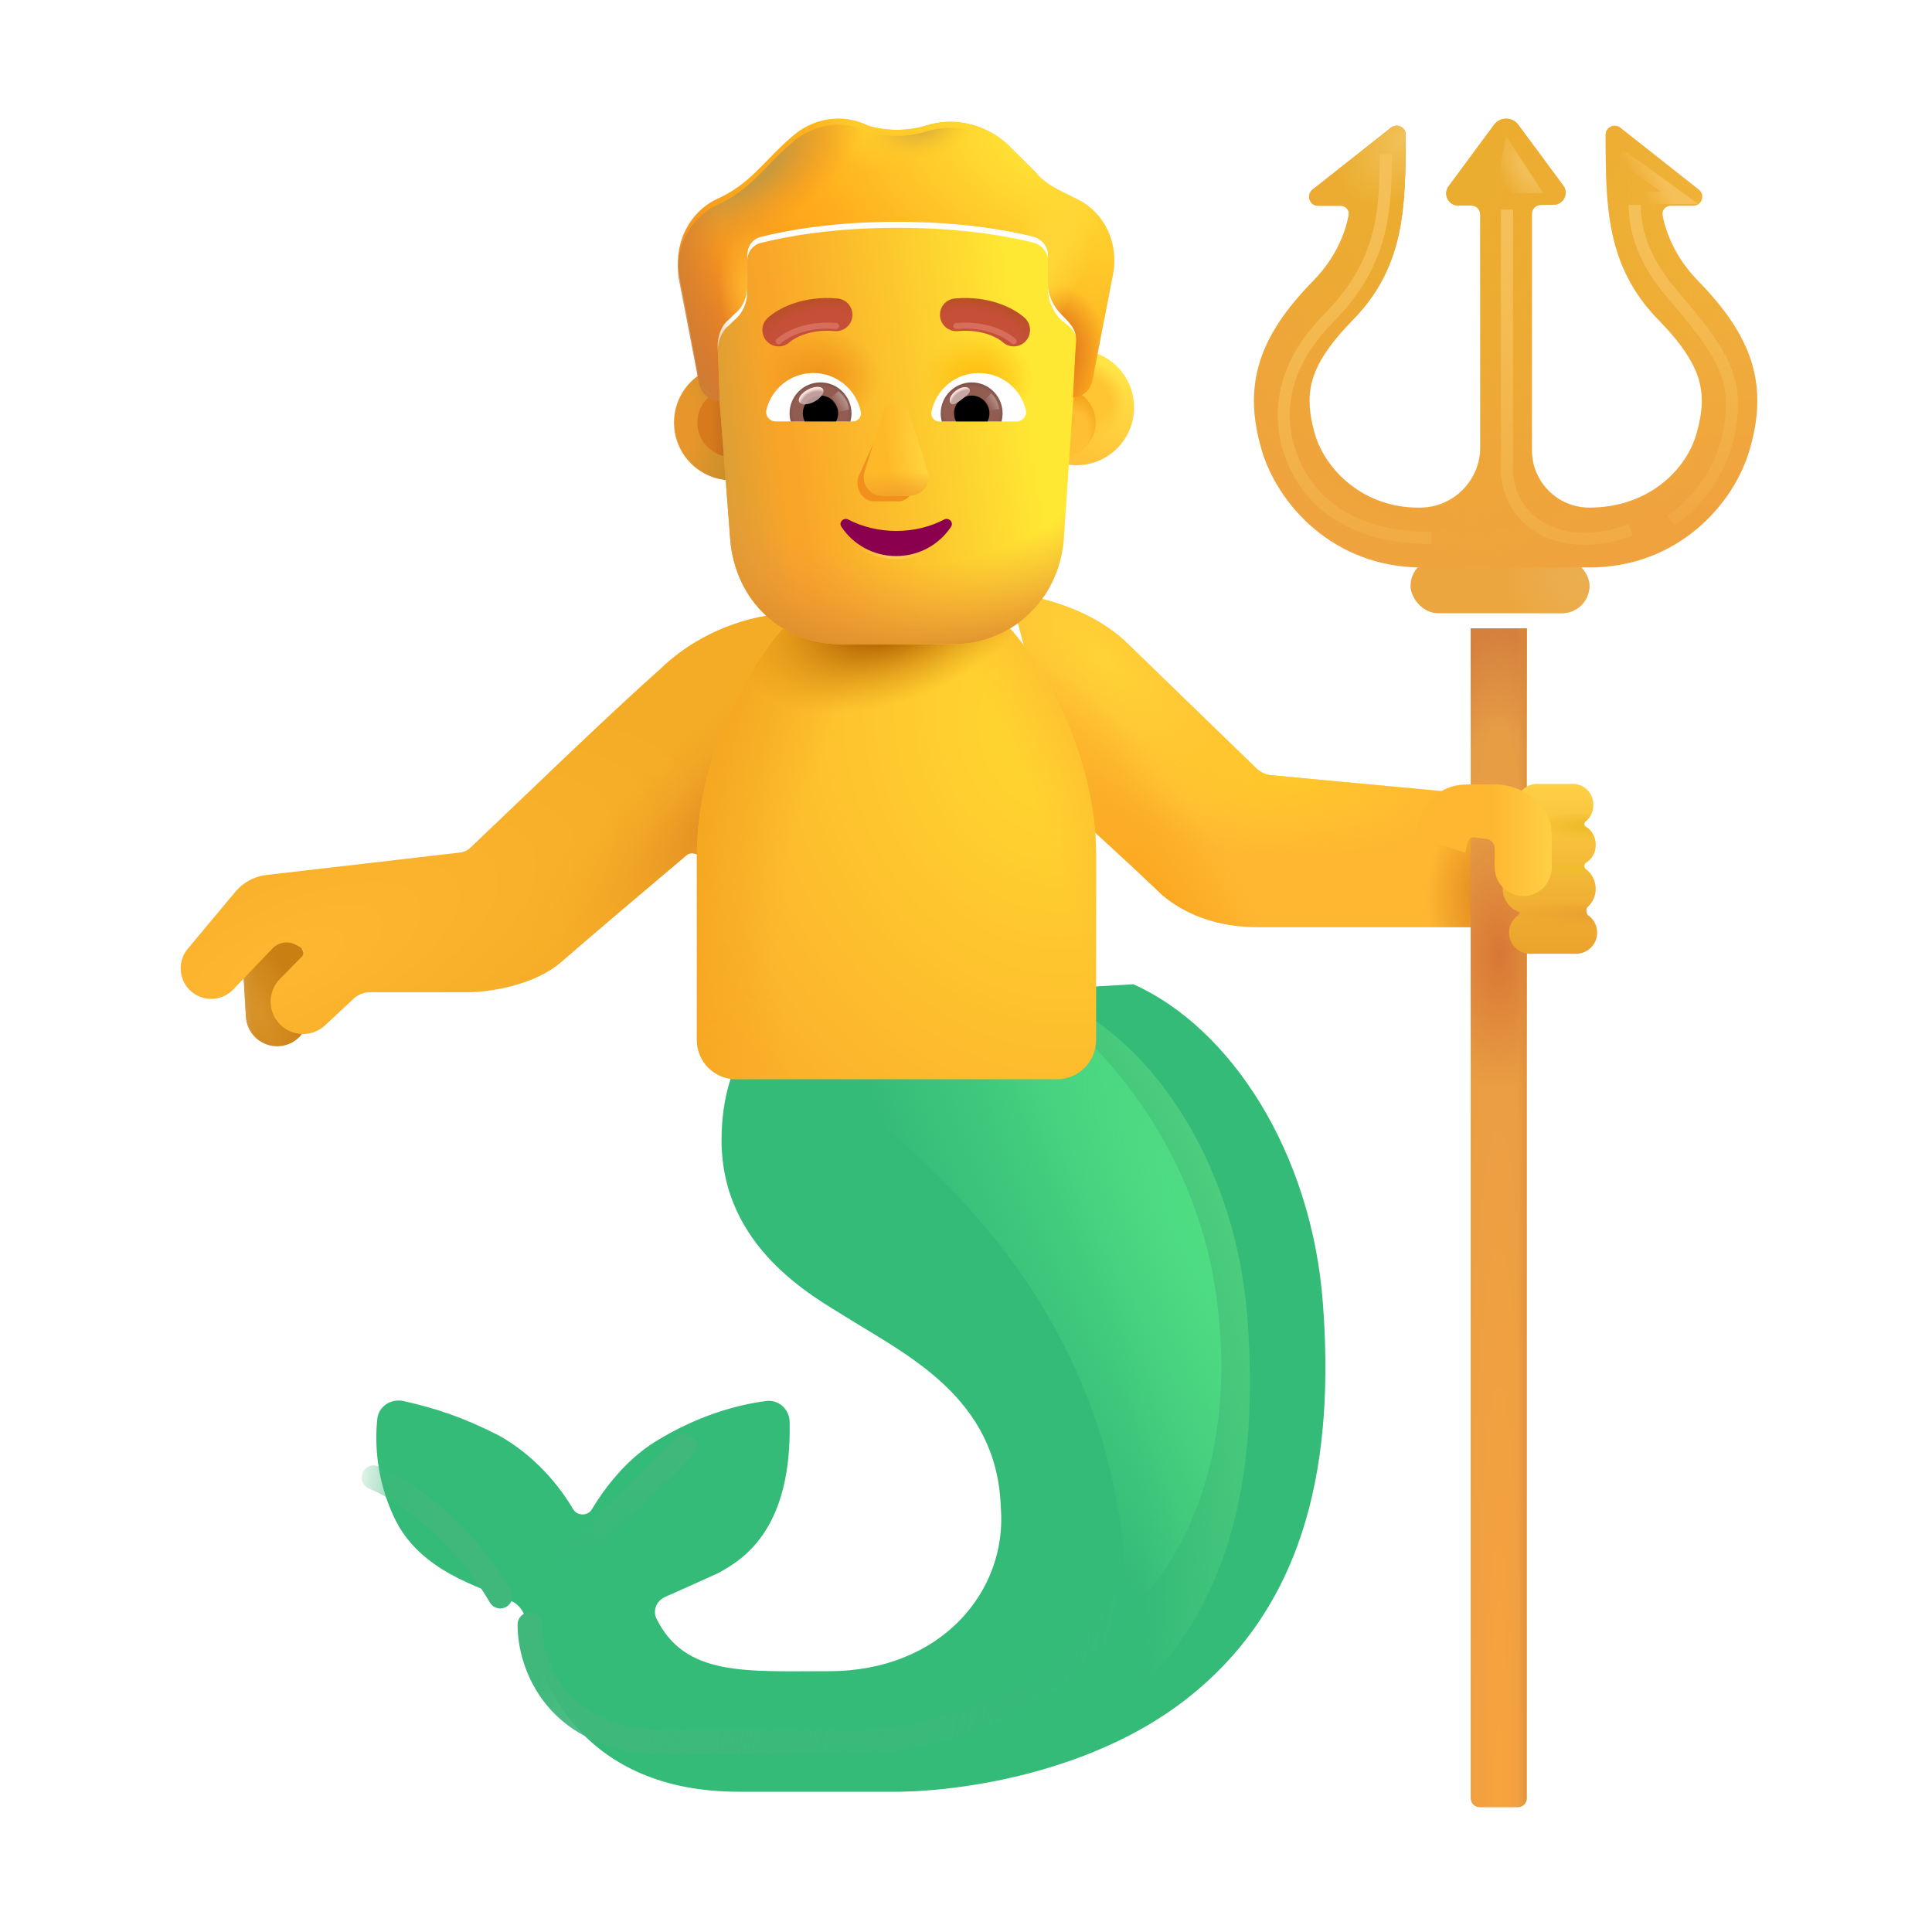
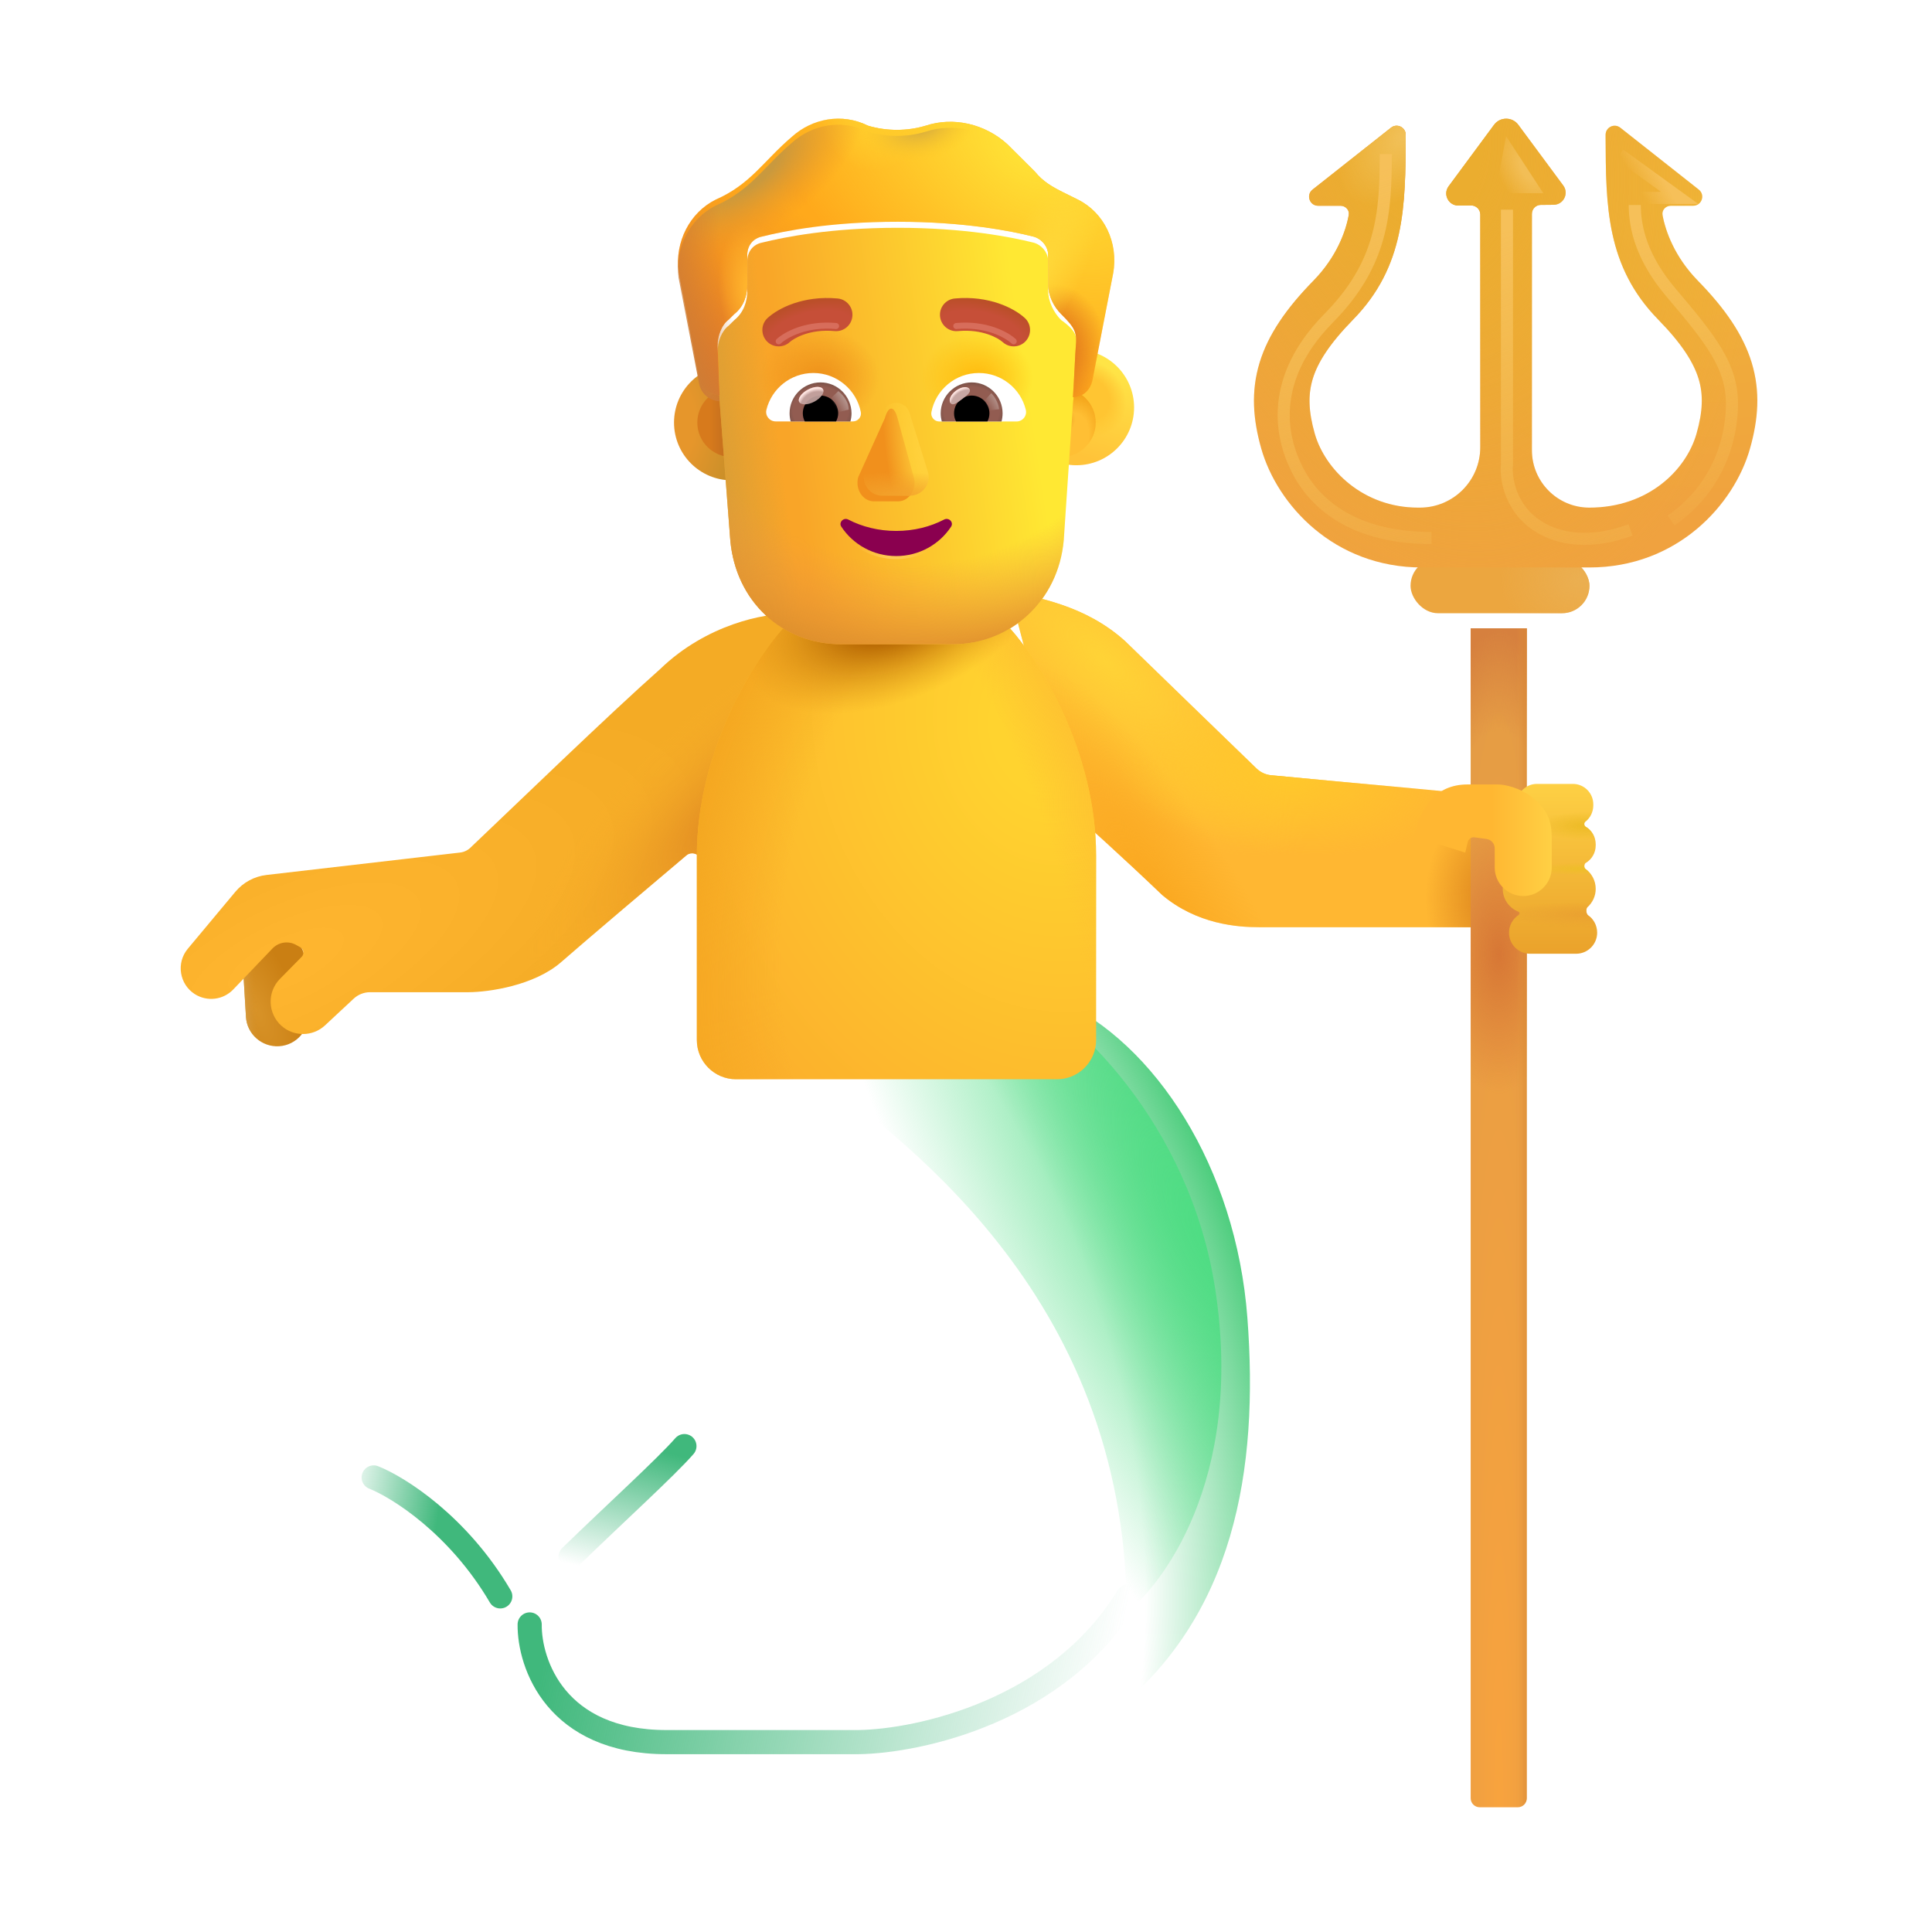
<svg xmlns="http://www.w3.org/2000/svg" width="32" height="32" viewBox="0 0 32 32" fill="none">
  <g filter="url(#filter0_ii_4002_1289)">
-     <path d="M10.701 19.134C10.701 17.709 11.46 17.032 11.861 16.891L17.521 16.552C19.13 17.27 20.474 19.333 20.661 21.833C20.849 24.333 20.458 26.786 18.396 28.395C16.746 29.683 14.438 29.947 13.458 29.927H10.986C8.361 29.927 7.74 28.036 7.63 27.63C7.571 27.411 7.499 27.188 7.446 27.031C7.409 26.918 7.333 26.82 7.225 26.771C6.697 26.528 5.704 26.285 5.279 25.384C4.987 24.766 4.956 24.176 4.999 23.754C5.02 23.54 5.23 23.409 5.439 23.457C5.959 23.576 6.39 23.71 7.009 24.024C7.608 24.357 8.014 24.858 8.246 25.251C8.311 25.36 8.484 25.362 8.55 25.253C8.756 24.911 9.111 24.435 9.595 24.134C10.277 23.708 10.945 23.518 11.441 23.455C11.648 23.429 11.824 23.591 11.829 23.8C11.865 25.566 11.081 26.075 10.63 26.313C10.342 26.445 10.01 26.591 9.765 26.701C9.625 26.764 9.556 26.924 9.624 27.061C10.098 28.018 11.092 27.93 12.482 27.93C14.333 27.93 15.443 26.606 15.326 25.208C15.263 23.395 13.763 22.692 12.755 22.059C12.232 21.731 10.701 20.915 10.701 19.134Z" fill="#35BB78" />
-   </g>
+     </g>
  <path d="M10.701 19.134C10.701 17.709 11.46 17.032 11.861 16.891L17.521 16.552C19.13 17.27 20.474 19.333 20.661 21.833C20.849 24.333 20.458 26.786 18.396 28.395C16.746 29.683 14.438 29.947 13.458 29.927H10.986C8.361 29.927 7.74 28.036 7.63 27.63C7.571 27.411 7.499 27.188 7.446 27.031C7.409 26.918 7.333 26.82 7.225 26.771C6.697 26.528 5.704 26.285 5.279 25.384C4.987 24.766 4.956 24.176 4.999 23.754C5.02 23.54 5.23 23.409 5.439 23.457C5.959 23.576 6.39 23.71 7.009 24.024C7.608 24.357 8.014 24.858 8.246 25.251C8.311 25.36 8.484 25.362 8.55 25.253C8.756 24.911 9.111 24.435 9.595 24.134C10.277 23.708 10.945 23.518 11.441 23.455C11.648 23.429 11.824 23.591 11.829 23.8C11.865 25.566 11.081 26.075 10.63 26.313C10.342 26.445 10.01 26.591 9.765 26.701C9.625 26.764 9.556 26.924 9.624 27.061C10.098 28.018 11.092 27.93 12.482 27.93C14.333 27.93 15.443 26.606 15.326 25.208C15.263 23.395 13.763 22.692 12.755 22.059C12.232 21.731 10.701 20.915 10.701 19.134Z" fill="url(#paint0_radial_4002_1289)" />
  <g filter="url(#filter1_f_4002_1289)">
    <path d="M18.661 26.708C18.661 21.364 14.739 18.739 13.427 17.708L16.677 16.255C17.802 16.776 19.712 18.612 20.13 21.364C20.614 24.552 19.203 26.291 18.661 26.708Z" fill="url(#paint1_radial_4002_1289)" />
  </g>
  <g filter="url(#filter2_f_4002_1289)">
    <path d="M8.773 26.906C8.766 27.556 9.209 28.855 11.039 28.855C12.869 28.855 13.92 28.855 14.216 28.855C15.226 28.841 17.533 28.338 18.685 26.44" stroke="url(#paint2_linear_4002_1289)" stroke-width="0.4" stroke-linecap="round" />
  </g>
  <g filter="url(#filter3_f_4002_1289)">
    <path d="M6.189 24.471C6.598 24.633 7.591 25.255 8.286 26.441" stroke="url(#paint3_linear_4002_1289)" stroke-width="0.4" stroke-linecap="round" />
  </g>
  <g filter="url(#filter4_f_4002_1289)">
    <path d="M11.336 23.952C11.028 24.305 10.203 25.053 9.451 25.784" stroke="url(#paint4_linear_4002_1289)" stroke-width="0.4" stroke-linecap="round" />
  </g>
  <g filter="url(#filter5_ii_4002_1289)">
    <path d="M20.813 13.33L18.632 11.216C17.952 10.606 17.171 10.512 16.718 10.38L17.663 13.97C17.882 14.154 18.616 14.817 19.249 15.423C19.827 15.911 20.503 15.958 20.859 15.958H25.171V13.833C24.745 13.773 22.22 13.554 21.051 13.44C20.961 13.431 20.878 13.392 20.813 13.33Z" fill="#FFB732" />
    <path d="M20.813 13.33L18.632 11.216C17.952 10.606 17.171 10.512 16.718 10.38L17.663 13.97C17.882 14.154 18.616 14.817 19.249 15.423C19.827 15.911 20.503 15.958 20.859 15.958H25.171V13.833C24.745 13.773 22.22 13.554 21.051 13.44C20.961 13.431 20.878 13.392 20.813 13.33Z" fill="url(#paint5_radial_4002_1289)" />
    <path d="M20.813 13.33L18.632 11.216C17.952 10.606 17.171 10.512 16.718 10.38L17.663 13.97C17.882 14.154 18.616 14.817 19.249 15.423C19.827 15.911 20.503 15.958 20.859 15.958H25.171V13.833C24.745 13.773 22.22 13.554 21.051 13.44C20.961 13.431 20.878 13.392 20.813 13.33Z" fill="url(#paint6_radial_4002_1289)" />
    <path d="M20.813 13.33L18.632 11.216C17.952 10.606 17.171 10.512 16.718 10.38L17.663 13.97C17.882 14.154 18.616 14.817 19.249 15.423C19.827 15.911 20.503 15.958 20.859 15.958H25.171V13.833C24.745 13.773 22.22 13.554 21.051 13.44C20.961 13.431 20.878 13.392 20.813 13.33Z" fill="url(#paint7_radial_4002_1289)" />
    <path d="M20.813 13.33L18.632 11.216C17.952 10.606 17.171 10.512 16.718 10.38L17.663 13.97C17.882 14.154 18.616 14.817 19.249 15.423C19.827 15.911 20.503 15.958 20.859 15.958H25.171V13.833C24.745 13.773 22.22 13.554 21.051 13.44C20.961 13.431 20.878 13.392 20.813 13.33Z" fill="url(#paint8_radial_4002_1289)" />
  </g>
  <path d="M24.359 10.407H25.288V29.784C25.288 29.867 25.221 29.934 25.138 29.934H24.509C24.426 29.934 24.359 29.867 24.359 29.784V10.407Z" fill="url(#paint9_radial_4002_1289)" />
  <path d="M24.359 10.407H25.288V29.784C25.288 29.867 25.221 29.934 25.138 29.934H24.509C24.426 29.934 24.359 29.867 24.359 29.784V10.407Z" fill="url(#paint10_radial_4002_1289)" />
  <path d="M24.359 10.407H25.288V29.784C25.288 29.867 25.221 29.934 25.138 29.934H24.509C24.426 29.934 24.359 29.867 24.359 29.784V10.407Z" fill="url(#paint11_radial_4002_1289)" />
  <path d="M24.359 10.407H25.288V29.784C25.288 29.867 25.221 29.934 25.138 29.934H24.509C24.426 29.934 24.359 29.867 24.359 29.784V10.407Z" fill="url(#paint12_linear_4002_1289)" />
  <g filter="url(#filter6_i_4002_1289)">
    <rect x="23.363" y="9.499" width="2.963" height="0.908" rx="0.454" fill="#ECA63F" />
    <rect x="23.363" y="9.499" width="2.963" height="0.908" rx="0.454" fill="url(#paint13_radial_4002_1289)" />
  </g>
  <g filter="url(#filter7_i_4002_1289)">
    <path d="M24.646 2.167L23.893 3.186C23.796 3.319 23.891 3.506 24.056 3.505L24.266 3.503C24.35 3.503 24.418 3.57 24.418 3.653V7.508C24.418 8.061 23.97 8.508 23.418 8.508H23.386C22.484 8.508 21.848 7.884 21.676 7.281C21.571 6.911 21.564 6.636 21.643 6.375C21.725 6.104 21.918 5.796 22.313 5.392C23.175 4.51 23.178 3.505 23.183 2.372L23.183 2.333C23.183 2.208 23.038 2.137 22.94 2.215L21.64 3.24C21.528 3.328 21.59 3.508 21.732 3.508H22.101C22.187 3.508 22.255 3.579 22.239 3.663C22.191 3.931 22.039 4.356 21.655 4.749C21.209 5.204 20.906 5.638 20.763 6.107C20.617 6.587 20.654 7.05 20.791 7.532C21.055 8.458 21.992 9.499 23.452 9.499H26.224C27.684 9.499 28.622 8.458 28.885 7.532C29.022 7.05 29.06 6.587 28.914 6.107C28.771 5.638 28.467 5.204 28.022 4.749C27.638 4.356 27.486 3.931 27.437 3.663C27.422 3.579 27.49 3.508 27.575 3.508H27.944C28.087 3.508 28.149 3.328 28.037 3.24L26.737 2.215C26.638 2.137 26.494 2.208 26.494 2.333L26.494 2.372C26.498 3.505 26.502 4.51 27.364 5.392C27.759 5.796 27.951 6.104 28.034 6.375C28.113 6.636 28.105 6.911 28 7.281C27.829 7.884 27.202 8.508 26.224 8.508C25.699 8.508 25.273 8.082 25.273 7.557V3.644C25.273 3.561 25.339 3.494 25.421 3.494L25.634 3.492C25.797 3.49 25.89 3.304 25.793 3.173L25.048 2.167C24.948 2.032 24.746 2.032 24.646 2.167Z" fill="url(#paint14_radial_4002_1289)" />
    <path d="M24.646 2.167L23.893 3.186C23.796 3.319 23.891 3.506 24.056 3.505L24.266 3.503C24.35 3.503 24.418 3.57 24.418 3.653V7.508C24.418 8.061 23.97 8.508 23.418 8.508H23.386C22.484 8.508 21.848 7.884 21.676 7.281C21.571 6.911 21.564 6.636 21.643 6.375C21.725 6.104 21.918 5.796 22.313 5.392C23.175 4.51 23.178 3.505 23.183 2.372L23.183 2.333C23.183 2.208 23.038 2.137 22.94 2.215L21.64 3.24C21.528 3.328 21.59 3.508 21.732 3.508H22.101C22.187 3.508 22.255 3.579 22.239 3.663C22.191 3.931 22.039 4.356 21.655 4.749C21.209 5.204 20.906 5.638 20.763 6.107C20.617 6.587 20.654 7.05 20.791 7.532C21.055 8.458 21.992 9.499 23.452 9.499H26.224C27.684 9.499 28.622 8.458 28.885 7.532C29.022 7.05 29.06 6.587 28.914 6.107C28.771 5.638 28.467 5.204 28.022 4.749C27.638 4.356 27.486 3.931 27.437 3.663C27.422 3.579 27.49 3.508 27.575 3.508H27.944C28.087 3.508 28.149 3.328 28.037 3.24L26.737 2.215C26.638 2.137 26.494 2.208 26.494 2.333L26.494 2.372C26.498 3.505 26.502 4.51 27.364 5.392C27.759 5.796 27.951 6.104 28.034 6.375C28.113 6.636 28.105 6.911 28 7.281C27.829 7.884 27.202 8.508 26.224 8.508C25.699 8.508 25.273 8.082 25.273 7.557V3.644C25.273 3.561 25.339 3.494 25.421 3.494L25.634 3.492C25.797 3.49 25.89 3.304 25.793 3.173L25.048 2.167C24.948 2.032 24.746 2.032 24.646 2.167Z" fill="url(#paint15_radial_4002_1289)" />
    <path d="M24.646 2.167L23.893 3.186C23.796 3.319 23.891 3.506 24.056 3.505L24.266 3.503C24.35 3.503 24.418 3.57 24.418 3.653V7.508C24.418 8.061 23.97 8.508 23.418 8.508H23.386C22.484 8.508 21.848 7.884 21.676 7.281C21.571 6.911 21.564 6.636 21.643 6.375C21.725 6.104 21.918 5.796 22.313 5.392C23.175 4.51 23.178 3.505 23.183 2.372L23.183 2.333C23.183 2.208 23.038 2.137 22.94 2.215L21.64 3.24C21.528 3.328 21.59 3.508 21.732 3.508H22.101C22.187 3.508 22.255 3.579 22.239 3.663C22.191 3.931 22.039 4.356 21.655 4.749C21.209 5.204 20.906 5.638 20.763 6.107C20.617 6.587 20.654 7.05 20.791 7.532C21.055 8.458 21.992 9.499 23.452 9.499H26.224C27.684 9.499 28.622 8.458 28.885 7.532C29.022 7.05 29.06 6.587 28.914 6.107C28.771 5.638 28.467 5.204 28.022 4.749C27.638 4.356 27.486 3.931 27.437 3.663C27.422 3.579 27.49 3.508 27.575 3.508H27.944C28.087 3.508 28.149 3.328 28.037 3.24L26.737 2.215C26.638 2.137 26.494 2.208 26.494 2.333L26.494 2.372C26.498 3.505 26.502 4.51 27.364 5.392C27.759 5.796 27.951 6.104 28.034 6.375C28.113 6.636 28.105 6.911 28 7.281C27.829 7.884 27.202 8.508 26.224 8.508C25.699 8.508 25.273 8.082 25.273 7.557V3.644C25.273 3.561 25.339 3.494 25.421 3.494L25.634 3.492C25.797 3.49 25.89 3.304 25.793 3.173L25.048 2.167C24.948 2.032 24.746 2.032 24.646 2.167Z" fill="url(#paint16_radial_4002_1289)" />
  </g>
  <g filter="url(#filter8_i_4002_1289)">
    <path d="M25.256 13.184C25.07 13.184 24.918 13.336 24.918 13.522V13.54C24.918 13.669 24.99 13.781 25.096 13.838C25.113 13.847 25.113 13.878 25.096 13.887C24.99 13.944 24.918 14.056 24.918 14.184V14.203C24.918 14.332 24.991 14.445 25.098 14.501C25.105 14.505 25.102 14.516 25.095 14.516C24.871 14.516 24.69 14.698 24.69 14.922C24.69 15.095 24.799 15.243 24.952 15.301C24.971 15.308 24.974 15.342 24.957 15.353C24.859 15.415 24.794 15.524 24.794 15.648C24.794 15.841 24.95 15.997 25.143 15.997H25.905C26.098 15.997 26.254 15.841 26.254 15.648C26.254 15.529 26.195 15.424 26.104 15.361C26.07 15.337 26.064 15.252 26.094 15.224C26.178 15.15 26.23 15.042 26.23 14.922C26.23 14.785 26.163 14.664 26.059 14.591C26.033 14.572 26.037 14.51 26.064 14.494C26.164 14.435 26.23 14.326 26.23 14.203V14.184C26.23 14.059 26.163 13.95 26.062 13.892C26.036 13.877 26.033 13.827 26.057 13.81C26.138 13.748 26.19 13.65 26.19 13.54V13.522C26.19 13.336 26.039 13.184 25.852 13.184H25.256Z" fill="url(#paint17_linear_4002_1289)" />
    <path d="M25.256 13.184C25.07 13.184 24.918 13.336 24.918 13.522V13.54C24.918 13.669 24.99 13.781 25.096 13.838C25.113 13.847 25.113 13.878 25.096 13.887C24.99 13.944 24.918 14.056 24.918 14.184V14.203C24.918 14.332 24.991 14.445 25.098 14.501C25.105 14.505 25.102 14.516 25.095 14.516C24.871 14.516 24.69 14.698 24.69 14.922C24.69 15.095 24.799 15.243 24.952 15.301C24.971 15.308 24.974 15.342 24.957 15.353C24.859 15.415 24.794 15.524 24.794 15.648C24.794 15.841 24.95 15.997 25.143 15.997H25.905C26.098 15.997 26.254 15.841 26.254 15.648C26.254 15.529 26.195 15.424 26.104 15.361C26.07 15.337 26.064 15.252 26.094 15.224C26.178 15.15 26.23 15.042 26.23 14.922C26.23 14.785 26.163 14.664 26.059 14.591C26.033 14.572 26.037 14.51 26.064 14.494C26.164 14.435 26.23 14.326 26.23 14.203V14.184C26.23 14.059 26.163 13.95 26.062 13.892C26.036 13.877 26.033 13.827 26.057 13.81C26.138 13.748 26.19 13.65 26.19 13.54V13.522C26.19 13.336 26.039 13.184 25.852 13.184H25.256Z" fill="url(#paint18_radial_4002_1289)" />
    <path d="M25.256 13.184C25.07 13.184 24.918 13.336 24.918 13.522V13.54C24.918 13.669 24.99 13.781 25.096 13.838C25.113 13.847 25.113 13.878 25.096 13.887C24.99 13.944 24.918 14.056 24.918 14.184V14.203C24.918 14.332 24.991 14.445 25.098 14.501C25.105 14.505 25.102 14.516 25.095 14.516C24.871 14.516 24.69 14.698 24.69 14.922C24.69 15.095 24.799 15.243 24.952 15.301C24.971 15.308 24.974 15.342 24.957 15.353C24.859 15.415 24.794 15.524 24.794 15.648C24.794 15.841 24.95 15.997 25.143 15.997H25.905C26.098 15.997 26.254 15.841 26.254 15.648C26.254 15.529 26.195 15.424 26.104 15.361C26.07 15.337 26.064 15.252 26.094 15.224C26.178 15.15 26.23 15.042 26.23 14.922C26.23 14.785 26.163 14.664 26.059 14.591C26.033 14.572 26.037 14.51 26.064 14.494C26.164 14.435 26.23 14.326 26.23 14.203V14.184C26.23 14.059 26.163 13.95 26.062 13.892C26.036 13.877 26.033 13.827 26.057 13.81C26.138 13.748 26.19 13.65 26.19 13.54V13.522C26.19 13.336 26.039 13.184 25.852 13.184H25.256Z" fill="url(#paint19_radial_4002_1289)" />
    <path d="M25.256 13.184C25.07 13.184 24.918 13.336 24.918 13.522V13.54C24.918 13.669 24.99 13.781 25.096 13.838C25.113 13.847 25.113 13.878 25.096 13.887C24.99 13.944 24.918 14.056 24.918 14.184V14.203C24.918 14.332 24.991 14.445 25.098 14.501C25.105 14.505 25.102 14.516 25.095 14.516C24.871 14.516 24.69 14.698 24.69 14.922C24.69 15.095 24.799 15.243 24.952 15.301C24.971 15.308 24.974 15.342 24.957 15.353C24.859 15.415 24.794 15.524 24.794 15.648C24.794 15.841 24.95 15.997 25.143 15.997H25.905C26.098 15.997 26.254 15.841 26.254 15.648C26.254 15.529 26.195 15.424 26.104 15.361C26.07 15.337 26.064 15.252 26.094 15.224C26.178 15.15 26.23 15.042 26.23 14.922C26.23 14.785 26.163 14.664 26.059 14.591C26.033 14.572 26.037 14.51 26.064 14.494C26.164 14.435 26.23 14.326 26.23 14.203V14.184C26.23 14.059 26.163 13.95 26.062 13.892C26.036 13.877 26.033 13.827 26.057 13.81C26.138 13.748 26.19 13.65 26.19 13.54V13.522C26.19 13.336 26.039 13.184 25.852 13.184H25.256Z" fill="url(#paint20_radial_4002_1289)" />
  </g>
  <path d="M24.808 12.993H24.308C23.777 12.993 23.529 13.375 23.421 13.856L24.269 14.122L24.311 13.945C24.322 13.895 24.37 13.862 24.421 13.869L24.621 13.896C24.699 13.907 24.757 13.973 24.757 14.052V14.368C24.757 14.629 24.969 14.841 25.23 14.841C25.491 14.841 25.702 14.629 25.702 14.368V13.915C25.702 13.657 25.675 13.454 25.398 13.223C25.176 13.039 24.912 12.993 24.808 12.993Z" fill="url(#paint21_linear_4002_1289)" />
  <path d="M4.022 15.975C4.004 15.69 4.222 15.444 4.507 15.427C4.792 15.41 5.037 15.627 5.055 15.912L5.107 16.781C5.124 17.067 4.907 17.312 4.622 17.329C4.337 17.346 4.092 17.129 4.074 16.844L4.022 15.975Z" fill="url(#paint22_radial_4002_1289)" />
  <path d="M4.022 15.975C4.004 15.69 4.222 15.444 4.507 15.427C4.792 15.41 5.037 15.627 5.055 15.912L5.107 16.781C5.124 17.067 4.907 17.312 4.622 17.329C4.337 17.346 4.092 17.129 4.074 16.844L4.022 15.975Z" fill="url(#paint23_linear_4002_1289)" />
  <g filter="url(#filter9_i_4002_1289)">
    <path d="M10.933 11.333C11.708 10.583 12.679 10.408 13.046 10.419V14.473H11.624C11.512 14.342 11.406 14.382 11.367 14.419C10.864 14.843 9.746 15.79 9.296 16.184C8.846 16.578 8.088 16.682 7.765 16.684H6.13C6.028 16.684 5.931 16.723 5.857 16.792L5.385 17.232C5.182 17.422 4.868 17.425 4.661 17.24C4.433 17.035 4.422 16.681 4.637 16.463L4.995 16.1C5.043 16.052 5.031 15.972 4.973 15.939L4.905 15.901C4.777 15.829 4.616 15.853 4.514 15.959L3.864 16.638C3.697 16.813 3.431 16.845 3.227 16.716C2.97 16.552 2.915 16.199 3.11 15.965L3.898 15.021C4.028 14.865 4.214 14.765 4.416 14.742L7.619 14.371C7.683 14.364 7.744 14.336 7.791 14.291C8.549 13.572 10.075 12.093 10.933 11.333Z" fill="url(#paint24_radial_4002_1289)" />
    <path d="M10.933 11.333C11.708 10.583 12.679 10.408 13.046 10.419V14.473H11.624C11.512 14.342 11.406 14.382 11.367 14.419C10.864 14.843 9.746 15.79 9.296 16.184C8.846 16.578 8.088 16.682 7.765 16.684H6.13C6.028 16.684 5.931 16.723 5.857 16.792L5.385 17.232C5.182 17.422 4.868 17.425 4.661 17.24C4.433 17.035 4.422 16.681 4.637 16.463L4.995 16.1C5.043 16.052 5.031 15.972 4.973 15.939L4.905 15.901C4.777 15.829 4.616 15.853 4.514 15.959L3.864 16.638C3.697 16.813 3.431 16.845 3.227 16.716C2.97 16.552 2.915 16.199 3.11 15.965L3.898 15.021C4.028 14.865 4.214 14.765 4.416 14.742L7.619 14.371C7.683 14.364 7.744 14.336 7.791 14.291C8.549 13.572 10.075 12.093 10.933 11.333Z" fill="url(#paint25_radial_4002_1289)" />
  </g>
  <path d="M12.966 10.411C12.491 10.939 11.542 12.431 11.542 14.175V17.226C11.542 17.585 11.833 17.876 12.192 17.876H17.506C17.864 17.876 18.155 17.585 18.155 17.226V14.175C18.155 12.431 17.206 10.939 16.732 10.411H12.966Z" fill="url(#paint26_radial_4002_1289)" />
  <path d="M12.966 10.411C12.491 10.939 11.542 12.431 11.542 14.175V17.226C11.542 17.585 11.833 17.876 12.192 17.876H17.506C17.864 17.876 18.155 17.585 18.155 17.226V14.175C18.155 12.431 17.206 10.939 16.732 10.411H12.966Z" fill="url(#paint27_radial_4002_1289)" />
  <path d="M12.966 10.411C12.491 10.939 11.542 12.431 11.542 14.175V17.226C11.542 17.585 11.833 17.876 12.192 17.876H17.506C17.864 17.876 18.155 17.585 18.155 17.226V14.175C18.155 12.431 17.206 10.939 16.732 10.411H12.966Z" fill="url(#paint28_radial_4002_1289)" />
  <path d="M12.966 10.411C12.491 10.939 11.542 12.431 11.542 14.175V17.226C11.542 17.585 11.833 17.876 12.192 17.876H17.506C17.864 17.876 18.155 17.585 18.155 17.226V14.175C18.155 12.431 17.206 10.939 16.732 10.411H12.966Z" fill="url(#paint29_radial_4002_1289)" />
  <g filter="url(#filter10_f_4002_1289)">
    <path d="M27.077 3.395C27.077 3.778 27.195 4.278 27.679 4.848C28.348 5.636 28.687 6.067 28.687 6.692C28.687 7.091 28.569 7.997 27.679 8.622" stroke="url(#paint30_linear_4002_1289)" stroke-width="0.2" />
  </g>
  <g filter="url(#filter11_f_4002_1289)">
    <path d="M26.827 2.559L27.82 3.278H27.101" stroke="url(#paint31_linear_4002_1289)" stroke-width="0.2" />
  </g>
  <g filter="url(#filter12_f_4002_1289)">
    <path d="M25.562 3.2L24.945 2.255L24.772 3.2H25.562Z" fill="url(#paint32_radial_4002_1289)" />
  </g>
  <g filter="url(#filter13_f_4002_1289)">
    <path d="M24.96 3.473V7.692C24.934 7.906 25.01 8.491 25.585 8.778C26.16 9.066 26.796 8.856 27.007 8.778" stroke="url(#paint33_linear_4002_1289)" stroke-width="0.2" />
  </g>
  <g filter="url(#filter14_f_4002_1289)">
    <path d="M22.953 2.552C22.953 3.536 22.895 4.37 22.007 5.27C20.898 6.395 21.321 7.415 21.445 7.692C21.671 8.2 22.257 8.911 23.71 8.911" stroke="url(#paint34_linear_4002_1289)" stroke-width="0.2" />
  </g>
  <circle cx="12.121" cy="6.999" r="0.957" fill="url(#paint35_radial_4002_1289)" />
  <g filter="url(#filter15_f_4002_1289)">
    <circle cx="12.121" cy="6.999" r="0.571" fill="url(#paint36_linear_4002_1289)" />
  </g>
  <g filter="url(#filter16_i_4002_1289)">
    <circle cx="17.577" cy="6.999" r="0.957" fill="url(#paint37_linear_4002_1289)" />
    <circle cx="17.577" cy="6.999" r="0.957" fill="url(#paint38_radial_4002_1289)" />
  </g>
  <g filter="url(#filter17_f_4002_1289)">
    <circle cx="17.577" cy="6.999" r="0.571" fill="#FFBF34" />
    <circle cx="17.577" cy="6.999" r="0.571" fill="url(#paint39_radial_4002_1289)" />
    <circle cx="17.577" cy="6.999" r="0.571" fill="url(#paint40_radial_4002_1289)" />
  </g>
  <path d="M11.919 6.647C11.904 6.467 11.886 5.954 11.886 5.822C11.886 5.669 11.947 5.486 12.07 5.394L12.163 5.302C12.316 5.18 12.378 4.996 12.378 4.813V4.324C12.378 4.171 12.47 4.048 12.624 4.018C12.993 3.926 13.762 3.773 14.87 3.773C15.977 3.773 16.746 3.926 17.115 4.018C17.238 4.048 17.361 4.171 17.361 4.324V4.813C17.361 4.996 17.454 5.18 17.577 5.302C17.865 5.504 17.847 5.615 17.823 5.853C17.816 5.927 17.792 6.538 17.772 6.679L17.619 8.949C17.527 9.964 16.729 10.671 15.778 10.671H13.937C12.955 10.671 12.188 9.964 12.096 8.949L11.919 6.647Z" fill="url(#paint41_linear_4002_1289)" />
  <path d="M11.919 6.647C11.904 6.467 11.886 5.954 11.886 5.822C11.886 5.669 11.947 5.486 12.07 5.394L12.163 5.302C12.316 5.18 12.378 4.996 12.378 4.813V4.324C12.378 4.171 12.47 4.048 12.624 4.018C12.993 3.926 13.762 3.773 14.87 3.773C15.977 3.773 16.746 3.926 17.115 4.018C17.238 4.048 17.361 4.171 17.361 4.324V4.813C17.361 4.996 17.454 5.18 17.577 5.302C17.865 5.504 17.847 5.615 17.823 5.853C17.816 5.927 17.792 6.538 17.772 6.679L17.619 8.949C17.527 9.964 16.729 10.671 15.778 10.671H13.937C12.955 10.671 12.188 9.964 12.096 8.949L11.919 6.647Z" fill="url(#paint42_linear_4002_1289)" />
  <path d="M11.919 6.647C11.904 6.467 11.886 5.954 11.886 5.822C11.886 5.669 11.947 5.486 12.07 5.394L12.163 5.302C12.316 5.18 12.378 4.996 12.378 4.813V4.324C12.378 4.171 12.47 4.048 12.624 4.018C12.993 3.926 13.762 3.773 14.87 3.773C15.977 3.773 16.746 3.926 17.115 4.018C17.238 4.048 17.361 4.171 17.361 4.324V4.813C17.361 4.996 17.454 5.18 17.577 5.302C17.865 5.504 17.847 5.615 17.823 5.853C17.816 5.927 17.792 6.538 17.772 6.679L17.619 8.949C17.527 9.964 16.729 10.671 15.778 10.671H13.937C12.955 10.671 12.188 9.964 12.096 8.949L11.919 6.647Z" fill="url(#paint43_radial_4002_1289)" />
  <path d="M11.919 6.647C11.904 6.467 11.886 5.954 11.886 5.822C11.886 5.669 11.947 5.486 12.07 5.394L12.163 5.302C12.316 5.18 12.378 4.996 12.378 4.813V4.324C12.378 4.171 12.47 4.048 12.624 4.018C12.993 3.926 13.762 3.773 14.87 3.773C15.977 3.773 16.746 3.926 17.115 4.018C17.238 4.048 17.361 4.171 17.361 4.324V4.813C17.361 4.996 17.454 5.18 17.577 5.302C17.865 5.504 17.847 5.615 17.823 5.853C17.816 5.927 17.792 6.538 17.772 6.679L17.619 8.949C17.527 9.964 16.729 10.671 15.778 10.671H13.937C12.955 10.671 12.188 9.964 12.096 8.949L11.919 6.647Z" fill="url(#paint44_radial_4002_1289)" />
  <path d="M11.919 6.647C11.904 6.467 11.886 5.954 11.886 5.822C11.886 5.669 11.947 5.486 12.07 5.394L12.163 5.302C12.316 5.18 12.378 4.996 12.378 4.813V4.324C12.378 4.171 12.47 4.048 12.624 4.018C12.993 3.926 13.762 3.773 14.87 3.773C15.977 3.773 16.746 3.926 17.115 4.018C17.238 4.048 17.361 4.171 17.361 4.324V4.813C17.361 4.996 17.454 5.18 17.577 5.302C17.865 5.504 17.847 5.615 17.823 5.853C17.816 5.927 17.792 6.538 17.772 6.679L17.619 8.949C17.527 9.964 16.729 10.671 15.778 10.671H13.937C12.955 10.671 12.188 9.964 12.096 8.949L11.919 6.647Z" fill="url(#paint45_radial_4002_1289)" />
  <g filter="url(#filter18_i_4002_1289)">
    <path d="M17.607 3.284L17.853 3.406C18.283 3.62 18.529 4.109 18.437 4.629L18.099 6.373C18.069 6.553 17.95 6.674 17.771 6.679C17.791 6.39 17.81 5.924 17.818 5.85C17.843 5.602 17.804 5.529 17.576 5.302C17.453 5.18 17.361 4.996 17.361 4.813V4.323C17.361 4.171 17.238 4.048 17.114 4.018C16.745 3.926 15.976 3.773 14.869 3.773C13.761 3.773 12.992 3.926 12.623 4.018C12.469 4.048 12.377 4.171 12.377 4.323V4.813C12.377 4.996 12.316 5.18 12.162 5.302L12.069 5.394C11.946 5.486 11.884 5.677 11.884 5.83C11.893 5.92 11.905 6.433 11.918 6.647C11.746 6.635 11.606 6.516 11.577 6.342L11.239 4.599C11.177 4.109 11.423 3.62 11.854 3.406C12.435 3.151 12.647 2.764 13.115 2.366C13.454 2.06 13.946 1.968 14.377 2.182C14.684 2.274 15.023 2.274 15.33 2.182C15.792 2.029 16.315 2.152 16.684 2.488L17.145 2.947C17.268 3.1 17.422 3.192 17.607 3.284Z" fill="#FFA91B" />
    <path d="M17.607 3.284L17.853 3.406C18.283 3.62 18.529 4.109 18.437 4.629L18.099 6.373C18.069 6.553 17.95 6.674 17.771 6.679C17.791 6.39 17.81 5.924 17.818 5.85C17.843 5.602 17.804 5.529 17.576 5.302C17.453 5.18 17.361 4.996 17.361 4.813V4.323C17.361 4.171 17.238 4.048 17.114 4.018C16.745 3.926 15.976 3.773 14.869 3.773C13.761 3.773 12.992 3.926 12.623 4.018C12.469 4.048 12.377 4.171 12.377 4.323V4.813C12.377 4.996 12.316 5.18 12.162 5.302L12.069 5.394C11.946 5.486 11.884 5.677 11.884 5.83C11.893 5.92 11.905 6.433 11.918 6.647C11.746 6.635 11.606 6.516 11.577 6.342L11.239 4.599C11.177 4.109 11.423 3.62 11.854 3.406C12.435 3.151 12.647 2.764 13.115 2.366C13.454 2.06 13.946 1.968 14.377 2.182C14.684 2.274 15.023 2.274 15.33 2.182C15.792 2.029 16.315 2.152 16.684 2.488L17.145 2.947C17.268 3.1 17.422 3.192 17.607 3.284Z" fill="url(#paint46_radial_4002_1289)" />
    <path d="M17.607 3.284L17.853 3.406C18.283 3.62 18.529 4.109 18.437 4.629L18.099 6.373C18.069 6.553 17.95 6.674 17.771 6.679C17.791 6.39 17.81 5.924 17.818 5.85C17.843 5.602 17.804 5.529 17.576 5.302C17.453 5.18 17.361 4.996 17.361 4.813V4.323C17.361 4.171 17.238 4.048 17.114 4.018C16.745 3.926 15.976 3.773 14.869 3.773C13.761 3.773 12.992 3.926 12.623 4.018C12.469 4.048 12.377 4.171 12.377 4.323V4.813C12.377 4.996 12.316 5.18 12.162 5.302L12.069 5.394C11.946 5.486 11.884 5.677 11.884 5.83C11.893 5.92 11.905 6.433 11.918 6.647C11.746 6.635 11.606 6.516 11.577 6.342L11.239 4.599C11.177 4.109 11.423 3.62 11.854 3.406C12.435 3.151 12.647 2.764 13.115 2.366C13.454 2.06 13.946 1.968 14.377 2.182C14.684 2.274 15.023 2.274 15.33 2.182C15.792 2.029 16.315 2.152 16.684 2.488L17.145 2.947C17.268 3.1 17.422 3.192 17.607 3.284Z" fill="url(#paint47_linear_4002_1289)" />
    <path d="M17.607 3.284L17.853 3.406C18.283 3.62 18.529 4.109 18.437 4.629L18.099 6.373C18.069 6.553 17.95 6.674 17.771 6.679C17.791 6.39 17.81 5.924 17.818 5.85C17.843 5.602 17.804 5.529 17.576 5.302C17.453 5.18 17.361 4.996 17.361 4.813V4.323C17.361 4.171 17.238 4.048 17.114 4.018C16.745 3.926 15.976 3.773 14.869 3.773C13.761 3.773 12.992 3.926 12.623 4.018C12.469 4.048 12.377 4.171 12.377 4.323V4.813C12.377 4.996 12.316 5.18 12.162 5.302L12.069 5.394C11.946 5.486 11.884 5.677 11.884 5.83C11.893 5.92 11.905 6.433 11.918 6.647C11.746 6.635 11.606 6.516 11.577 6.342L11.239 4.599C11.177 4.109 11.423 3.62 11.854 3.406C12.435 3.151 12.647 2.764 13.115 2.366C13.454 2.06 13.946 1.968 14.377 2.182C14.684 2.274 15.023 2.274 15.33 2.182C15.792 2.029 16.315 2.152 16.684 2.488L17.145 2.947C17.268 3.1 17.422 3.192 17.607 3.284Z" fill="url(#paint48_radial_4002_1289)" />
    <path d="M17.607 3.284L17.853 3.406C18.283 3.62 18.529 4.109 18.437 4.629L18.099 6.373C18.069 6.553 17.95 6.674 17.771 6.679C17.791 6.39 17.81 5.924 17.818 5.85C17.843 5.602 17.804 5.529 17.576 5.302C17.453 5.18 17.361 4.996 17.361 4.813V4.323C17.361 4.171 17.238 4.048 17.114 4.018C16.745 3.926 15.976 3.773 14.869 3.773C13.761 3.773 12.992 3.926 12.623 4.018C12.469 4.048 12.377 4.171 12.377 4.323V4.813C12.377 4.996 12.316 5.18 12.162 5.302L12.069 5.394C11.946 5.486 11.884 5.677 11.884 5.83C11.893 5.92 11.905 6.433 11.918 6.647C11.746 6.635 11.606 6.516 11.577 6.342L11.239 4.599C11.177 4.109 11.423 3.62 11.854 3.406C12.435 3.151 12.647 2.764 13.115 2.366C13.454 2.06 13.946 1.968 14.377 2.182C14.684 2.274 15.023 2.274 15.33 2.182C15.792 2.029 16.315 2.152 16.684 2.488L17.145 2.947C17.268 3.1 17.422 3.192 17.607 3.284Z" fill="url(#paint49_radial_4002_1289)" />
    <path d="M17.607 3.284L17.853 3.406C18.283 3.62 18.529 4.109 18.437 4.629L18.099 6.373C18.069 6.553 17.95 6.674 17.771 6.679C17.791 6.39 17.81 5.924 17.818 5.85C17.843 5.602 17.804 5.529 17.576 5.302C17.453 5.18 17.361 4.996 17.361 4.813V4.323C17.361 4.171 17.238 4.048 17.114 4.018C16.745 3.926 15.976 3.773 14.869 3.773C13.761 3.773 12.992 3.926 12.623 4.018C12.469 4.048 12.377 4.171 12.377 4.323V4.813C12.377 4.996 12.316 5.18 12.162 5.302L12.069 5.394C11.946 5.486 11.884 5.677 11.884 5.83C11.893 5.92 11.905 6.433 11.918 6.647C11.746 6.635 11.606 6.516 11.577 6.342L11.239 4.599C11.177 4.109 11.423 3.62 11.854 3.406C12.435 3.151 12.647 2.764 13.115 2.366C13.454 2.06 13.946 1.968 14.377 2.182C14.684 2.274 15.023 2.274 15.33 2.182C15.792 2.029 16.315 2.152 16.684 2.488L17.145 2.947C17.268 3.1 17.422 3.192 17.607 3.284Z" fill="url(#paint50_radial_4002_1289)" />
    <path d="M17.607 3.284L17.853 3.406C18.283 3.62 18.529 4.109 18.437 4.629L18.099 6.373C18.069 6.553 17.95 6.674 17.771 6.679C17.791 6.39 17.81 5.924 17.818 5.85C17.843 5.602 17.804 5.529 17.576 5.302C17.453 5.18 17.361 4.996 17.361 4.813V4.323C17.361 4.171 17.238 4.048 17.114 4.018C16.745 3.926 15.976 3.773 14.869 3.773C13.761 3.773 12.992 3.926 12.623 4.018C12.469 4.048 12.377 4.171 12.377 4.323V4.813C12.377 4.996 12.316 5.18 12.162 5.302L12.069 5.394C11.946 5.486 11.884 5.677 11.884 5.83C11.893 5.92 11.905 6.433 11.918 6.647C11.746 6.635 11.606 6.516 11.577 6.342L11.239 4.599C11.177 4.109 11.423 3.62 11.854 3.406C12.435 3.151 12.647 2.764 13.115 2.366C13.454 2.06 13.946 1.968 14.377 2.182C14.684 2.274 15.023 2.274 15.33 2.182C15.792 2.029 16.315 2.152 16.684 2.488L17.145 2.947C17.268 3.1 17.422 3.192 17.607 3.284Z" fill="url(#paint51_radial_4002_1289)" />
  </g>
  <path d="M17.607 3.284L17.853 3.406C18.283 3.62 18.529 4.109 18.437 4.629L18.099 6.373C18.069 6.553 17.95 6.674 17.771 6.679C17.791 6.39 17.81 5.924 17.818 5.85C17.843 5.602 17.804 5.529 17.576 5.302C17.453 5.18 17.361 4.996 17.361 4.813V4.323C17.361 4.171 17.238 4.048 17.114 4.018C16.745 3.926 15.976 3.773 14.869 3.773C13.761 3.773 12.992 3.926 12.623 4.018C12.469 4.048 12.377 4.171 12.377 4.323V4.813C12.377 4.996 12.316 5.18 12.162 5.302L12.069 5.394C11.946 5.486 11.884 5.677 11.884 5.83C11.893 5.92 11.905 6.433 11.918 6.647C11.746 6.635 11.606 6.516 11.577 6.342L11.239 4.599C11.177 4.109 11.423 3.62 11.854 3.406C12.435 3.151 12.647 2.764 13.115 2.366C13.454 2.06 13.946 1.968 14.377 2.182C14.684 2.274 15.023 2.274 15.33 2.182C15.792 2.029 16.315 2.152 16.684 2.488L17.145 2.947C17.268 3.1 17.422 3.192 17.607 3.284Z" fill="url(#paint52_radial_4002_1289)" />
  <path d="M17.607 3.284L17.853 3.406C18.283 3.62 18.529 4.109 18.437 4.629L18.099 6.373C18.069 6.553 17.95 6.674 17.771 6.679C17.791 6.39 17.81 5.924 17.818 5.85C17.843 5.602 17.804 5.529 17.576 5.302C17.453 5.18 17.361 4.996 17.361 4.813V4.323C17.361 4.171 17.238 4.048 17.114 4.018C16.745 3.926 15.976 3.773 14.869 3.773C13.761 3.773 12.992 3.926 12.623 4.018C12.469 4.048 12.377 4.171 12.377 4.323V4.813C12.377 4.996 12.316 5.18 12.162 5.302L12.069 5.394C11.946 5.486 11.884 5.677 11.884 5.83C11.893 5.92 11.905 6.433 11.918 6.647C11.746 6.635 11.606 6.516 11.577 6.342L11.239 4.599C11.177 4.109 11.423 3.62 11.854 3.406C12.435 3.151 12.647 2.764 13.115 2.366C13.454 2.06 13.946 1.968 14.377 2.182C14.684 2.274 15.023 2.274 15.33 2.182C15.792 2.029 16.315 2.152 16.684 2.488L17.145 2.947C17.268 3.1 17.422 3.192 17.607 3.284Z" fill="url(#paint53_radial_4002_1289)" />
  <path d="M17.607 3.284L17.853 3.406C18.283 3.62 18.529 4.109 18.437 4.629L18.099 6.373C18.069 6.553 17.95 6.674 17.771 6.679C17.791 6.39 17.81 5.924 17.818 5.85C17.843 5.602 17.804 5.529 17.576 5.302C17.453 5.18 17.361 4.996 17.361 4.813V4.323C17.361 4.171 17.238 4.048 17.114 4.018C16.745 3.926 15.976 3.773 14.869 3.773C13.761 3.773 12.992 3.926 12.623 4.018C12.469 4.048 12.377 4.171 12.377 4.323V4.813C12.377 4.996 12.316 5.18 12.162 5.302L12.069 5.394C11.946 5.486 11.884 5.677 11.884 5.83C11.893 5.92 11.905 6.433 11.918 6.647C11.746 6.635 11.606 6.516 11.577 6.342L11.239 4.599C11.177 4.109 11.423 3.62 11.854 3.406C12.435 3.151 12.647 2.764 13.115 2.366C13.454 2.06 13.946 1.968 14.377 2.182C14.684 2.274 15.023 2.274 15.33 2.182C15.792 2.029 16.315 2.152 16.684 2.488L17.145 2.947C17.268 3.1 17.422 3.192 17.607 3.284Z" fill="url(#paint54_radial_4002_1289)" />
  <g filter="url(#filter19_f_4002_1289)">
    <path d="M14.655 6.929L14.215 7.903C14.16 8.104 14.291 8.304 14.477 8.304H14.873C15.059 8.304 15.19 8.101 15.135 7.903L14.867 6.929C14.81 6.713 14.716 6.713 14.655 6.929Z" fill="#F1901C" />
  </g>
-   <path d="M14.625 6.835L14.32 7.81C14.258 8.01 14.407 8.211 14.618 8.211H15.069C15.281 8.211 15.43 8.007 15.368 7.81L15.063 6.835C14.998 6.619 14.693 6.619 14.625 6.835Z" fill="#FFB827" />
  <path d="M14.625 6.835L14.32 7.81C14.258 8.01 14.407 8.211 14.618 8.211H15.069C15.281 8.211 15.43 8.007 15.368 7.81L15.063 6.835C14.998 6.619 14.693 6.619 14.625 6.835Z" fill="url(#paint55_radial_4002_1289)" />
  <path d="M14.625 6.835L14.32 7.81C14.258 8.01 14.407 8.211 14.618 8.211H15.069C15.281 8.211 15.43 8.007 15.368 7.81L15.063 6.835C14.998 6.619 14.693 6.619 14.625 6.835Z" fill="url(#paint56_radial_4002_1289)" />
  <g filter="url(#filter20_f_4002_1289)">
    <path d="M14.844 8.794C14.553 8.794 14.279 8.725 14.049 8.605C13.971 8.565 13.886 8.654 13.936 8.725C14.128 9.016 14.463 9.21 14.844 9.21C15.225 9.21 15.56 9.016 15.752 8.725C15.801 8.651 15.717 8.565 15.638 8.605C15.408 8.725 15.138 8.794 14.844 8.794Z" stroke="url(#paint57_radial_4002_1289)" stroke-width="0.1" />
  </g>
  <path d="M14.844 8.794C14.553 8.794 14.279 8.725 14.049 8.605C13.971 8.565 13.886 8.654 13.936 8.725C14.128 9.016 14.463 9.21 14.844 9.21C15.225 9.21 15.56 9.016 15.752 8.725C15.801 8.651 15.717 8.565 15.638 8.605C15.408 8.725 15.138 8.794 14.844 8.794Z" fill="#8A004F" />
  <path d="M16.213 6.178C16.588 6.178 16.904 6.436 16.99 6.785C17.016 6.885 16.939 6.981 16.837 6.981H15.557C15.476 6.981 15.411 6.906 15.427 6.825C15.499 6.457 15.822 6.178 16.213 6.178Z" fill="white" />
  <path d="M16.095 6.334C16.378 6.334 16.606 6.564 16.606 6.846C16.606 6.892 16.599 6.939 16.588 6.981H15.599C15.588 6.936 15.581 6.892 15.581 6.846C15.581 6.564 15.811 6.334 16.095 6.334Z" fill="url(#paint58_radial_4002_1289)" />
  <path d="M15.802 6.846C15.802 6.683 15.932 6.552 16.095 6.552C16.257 6.552 16.388 6.683 16.388 6.846C16.388 6.894 16.376 6.941 16.355 6.98H15.836C15.813 6.941 15.802 6.894 15.802 6.846Z" fill="black" />
  <g filter="url(#filter21_f_4002_1289)">
    <path d="M16.056 6.442C16.093 6.491 16.017 6.55 15.93 6.615C15.844 6.68 15.78 6.725 15.743 6.676C15.707 6.628 15.747 6.536 15.834 6.471C15.92 6.407 16.02 6.394 16.056 6.442Z" fill="#C7A7A3" />
    <path d="M16.056 6.442C16.093 6.491 16.017 6.55 15.93 6.615C15.844 6.68 15.78 6.725 15.743 6.676C15.707 6.628 15.747 6.536 15.834 6.471C15.92 6.407 16.02 6.394 16.056 6.442Z" fill="url(#paint59_radial_4002_1289)" />
  </g>
  <g filter="url(#filter22_f_4002_1289)">
    <path d="M16.549 6.777C16.531 6.645 16.453 6.546 16.417 6.513L16.269 6.676L16.336 6.806L16.549 6.777Z" fill="url(#paint60_linear_4002_1289)" />
  </g>
  <path d="M13.472 6.178C13.097 6.178 12.781 6.436 12.695 6.785C12.669 6.885 12.746 6.98 12.848 6.98H14.127C14.209 6.98 14.274 6.906 14.258 6.825C14.186 6.457 13.86 6.178 13.472 6.178Z" fill="white" />
  <path d="M13.59 6.334C13.306 6.334 13.078 6.564 13.078 6.846C13.078 6.892 13.085 6.939 13.097 6.981H14.085C14.097 6.936 14.104 6.892 14.104 6.846C14.102 6.564 13.874 6.334 13.59 6.334Z" fill="url(#paint61_radial_4002_1289)" />
  <path d="M13.883 6.846C13.883 6.683 13.753 6.552 13.59 6.552C13.427 6.552 13.297 6.683 13.297 6.846C13.297 6.894 13.309 6.941 13.33 6.98H13.848C13.869 6.941 13.883 6.894 13.883 6.846Z" fill="black" />
  <g filter="url(#filter23_f_4002_1289)">
    <path d="M14.056 6.784C14.056 6.62 13.922 6.51 13.886 6.477L13.721 6.636L13.823 6.842L14.056 6.784Z" fill="url(#paint62_linear_4002_1289)" />
  </g>
  <g filter="url(#filter24_f_4002_1289)">
    <ellipse cx="13.435" cy="6.553" rx="0.223" ry="0.113" transform="rotate(-27.914 13.435 6.553)" fill="#C7A7A3" fill-opacity="0.9" />
    <ellipse cx="13.435" cy="6.553" rx="0.223" ry="0.113" transform="rotate(-27.914 13.435 6.553)" fill="url(#paint63_radial_4002_1289)" />
  </g>
  <g filter="url(#filter25_i_4002_1289)">
    <path fill-rule="evenodd" clip-rule="evenodd" d="M15.865 5.734C16.277 5.695 16.542 5.856 16.606 5.915C16.716 6.017 16.888 6.01 16.989 5.9C17.09 5.79 17.084 5.618 16.974 5.517C16.798 5.355 16.382 5.141 15.814 5.194C15.665 5.208 15.556 5.34 15.57 5.489C15.584 5.638 15.716 5.748 15.865 5.734Z" fill="url(#paint64_radial_4002_1289)" />
  </g>
  <g filter="url(#filter26_f_4002_1289)">
    <path d="M16.79 5.653C16.67 5.542 16.329 5.355 15.839 5.4" stroke="#D76D5B" stroke-width="0.1" stroke-linecap="round" />
  </g>
  <g filter="url(#filter27_i_4002_1289)">
    <path fill-rule="evenodd" clip-rule="evenodd" d="M13.823 5.734C13.411 5.695 13.146 5.856 13.082 5.915C12.972 6.017 12.8 6.01 12.699 5.9C12.598 5.79 12.604 5.618 12.714 5.517C12.89 5.355 13.306 5.141 13.874 5.194C14.023 5.208 14.132 5.34 14.118 5.489C14.104 5.638 13.972 5.748 13.823 5.734Z" fill="url(#paint65_radial_4002_1289)" />
  </g>
  <g filter="url(#filter28_f_4002_1289)">
    <path d="M12.898 5.653C13.018 5.542 13.358 5.355 13.848 5.4" stroke="#D76D5B" stroke-width="0.1" stroke-linecap="round" />
  </g>
  <defs>
    <filter id="filter0_ii_4002_1289" x="4.983" y="16.302" width="16.97" height="13.626" filterUnits="userSpaceOnUse" color-interpolation-filters="sRGB">
      <feFlood flood-opacity="0" result="BackgroundImageFix" />
      <feBlend mode="normal" in="SourceGraphic" in2="BackgroundImageFix" result="shape" />
      <feColorMatrix in="SourceAlpha" type="matrix" values="0 0 0 0 0 0 0 0 0 0 0 0 0 0 0 0 0 0 127 0" result="hardAlpha" />
      <feOffset dx="1.25" />
      <feGaussianBlur stdDeviation="1.25" />
      <feComposite in2="hardAlpha" operator="arithmetic" k2="-1" k3="1" />
      <feColorMatrix type="matrix" values="0 0 0 0 0.224 0 0 0 0 0.624 0 0 0 0 0.318 0 0 0 1 0" />
      <feBlend mode="normal" in2="shape" result="effect1_innerShadow_4002_1289" />
      <feColorMatrix in="SourceAlpha" type="matrix" values="0 0 0 0 0 0 0 0 0 0 0 0 0 0 0 0 0 0 127 0" result="hardAlpha" />
      <feOffset dy="-0.25" />
      <feGaussianBlur stdDeviation="0.5" />
      <feComposite in2="hardAlpha" operator="arithmetic" k2="-1" k3="1" />
      <feColorMatrix type="matrix" values="0 0 0 0 0.314 0 0 0 0 0.576 0 0 0 0 0.541 0 0 0 1 0" />
      <feBlend mode="normal" in2="effect1_innerShadow_4002_1289" result="effect2_innerShadow_4002_1289" />
    </filter>
    <filter id="filter1_f_4002_1289" x="12.427" y="15.255" width="8.803" height="12.453" filterUnits="userSpaceOnUse" color-interpolation-filters="sRGB">
      <feFlood flood-opacity="0" result="BackgroundImageFix" />
      <feBlend mode="normal" in="SourceGraphic" in2="BackgroundImageFix" result="shape" />
      <feGaussianBlur stdDeviation="0.5" result="effect1_foregroundBlur_4002_1289" />
    </filter>
    <filter id="filter2_f_4002_1289" x="8.173" y="25.84" width="11.112" height="3.615" filterUnits="userSpaceOnUse" color-interpolation-filters="sRGB">
      <feFlood flood-opacity="0" result="BackgroundImageFix" />
      <feBlend mode="normal" in="SourceGraphic" in2="BackgroundImageFix" result="shape" />
      <feGaussianBlur stdDeviation="0.2" result="effect1_foregroundBlur_4002_1289" />
    </filter>
    <filter id="filter3_f_4002_1289" x="5.589" y="23.871" width="3.297" height="3.17" filterUnits="userSpaceOnUse" color-interpolation-filters="sRGB">
      <feFlood flood-opacity="0" result="BackgroundImageFix" />
      <feBlend mode="normal" in="SourceGraphic" in2="BackgroundImageFix" result="shape" />
      <feGaussianBlur stdDeviation="0.2" result="effect1_foregroundBlur_4002_1289" />
    </filter>
    <filter id="filter4_f_4002_1289" x="8.851" y="23.352" width="3.085" height="3.032" filterUnits="userSpaceOnUse" color-interpolation-filters="sRGB">
      <feFlood flood-opacity="0" result="BackgroundImageFix" />
      <feBlend mode="normal" in="SourceGraphic" in2="BackgroundImageFix" result="shape" />
      <feGaussianBlur stdDeviation="0.2" result="effect1_foregroundBlur_4002_1289" />
    </filter>
    <filter id="filter5_ii_4002_1289" x="16.718" y="9.98" width="8.453" height="5.978" filterUnits="userSpaceOnUse" color-interpolation-filters="sRGB">
      <feFlood flood-opacity="0" result="BackgroundImageFix" />
      <feBlend mode="normal" in="SourceGraphic" in2="BackgroundImageFix" result="shape" />
      <feColorMatrix in="SourceAlpha" type="matrix" values="0 0 0 0 0 0 0 0 0 0 0 0 0 0 0 0 0 0 127 0" result="hardAlpha" />
      <feOffset dy="-0.4" />
      <feGaussianBlur stdDeviation="0.4" />
      <feComposite in2="hardAlpha" operator="arithmetic" k2="-1" k3="1" />
      <feColorMatrix type="matrix" values="0 0 0 0 0.941 0 0 0 0 0.651 0 0 0 0 0.165 0 0 0 1 0" />
      <feBlend mode="normal" in2="shape" result="effect1_innerShadow_4002_1289" />
      <feColorMatrix in="SourceAlpha" type="matrix" values="0 0 0 0 0 0 0 0 0 0 0 0 0 0 0 0 0 0 127 0" result="hardAlpha" />
      <feOffset dy="-0.2" />
      <feGaussianBlur stdDeviation="0.2" />
      <feComposite in2="hardAlpha" operator="arithmetic" k2="-1" k3="1" />
      <feColorMatrix type="matrix" values="0 0 0 0 0.827 0 0 0 0 0.545 0 0 0 0 0.239 0 0 0 1 0" />
      <feBlend mode="normal" in2="effect1_innerShadow_4002_1289" result="effect2_innerShadow_4002_1289" />
    </filter>
    <filter id="filter6_i_4002_1289" x="23.363" y="9.249" width="2.963" height="1.158" filterUnits="userSpaceOnUse" color-interpolation-filters="sRGB">
      <feFlood flood-opacity="0" result="BackgroundImageFix" />
      <feBlend mode="normal" in="SourceGraphic" in2="BackgroundImageFix" result="shape" />
      <feColorMatrix in="SourceAlpha" type="matrix" values="0 0 0 0 0 0 0 0 0 0 0 0 0 0 0 0 0 0 127 0" result="hardAlpha" />
      <feOffset dy="-0.25" />
      <feGaussianBlur stdDeviation="0.2" />
      <feComposite in2="hardAlpha" operator="arithmetic" k2="-1" k3="1" />
      <feColorMatrix type="matrix" values="0 0 0 0 0.871 0 0 0 0 0.541 0 0 0 0 0.227 0 0 0 1 0" />
      <feBlend mode="normal" in2="shape" result="effect1_innerShadow_4002_1289" />
    </filter>
    <filter id="filter7_i_4002_1289" x="20.669" y="1.966" width="8.438" height="7.534" filterUnits="userSpaceOnUse" color-interpolation-filters="sRGB">
      <feFlood flood-opacity="0" result="BackgroundImageFix" />
      <feBlend mode="normal" in="SourceGraphic" in2="BackgroundImageFix" result="shape" />
      <feColorMatrix in="SourceAlpha" type="matrix" values="0 0 0 0 0 0 0 0 0 0 0 0 0 0 0 0 0 0 127 0" result="hardAlpha" />
      <feOffset dx="0.1" dy="-0.1" />
      <feGaussianBlur stdDeviation="0.3" />
      <feComposite in2="hardAlpha" operator="arithmetic" k2="-1" k3="1" />
      <feColorMatrix type="matrix" values="0 0 0 0 0.851 0 0 0 0 0.518 0 0 0 0 0.349 0 0 0 1 0" />
      <feBlend mode="normal" in2="shape" result="effect1_innerShadow_4002_1289" />
    </filter>
    <filter id="filter8_i_4002_1289" x="24.69" y="12.984" width="1.765" height="3.013" filterUnits="userSpaceOnUse" color-interpolation-filters="sRGB">
      <feFlood flood-opacity="0" result="BackgroundImageFix" />
      <feBlend mode="normal" in="SourceGraphic" in2="BackgroundImageFix" result="shape" />
      <feColorMatrix in="SourceAlpha" type="matrix" values="0 0 0 0 0 0 0 0 0 0 0 0 0 0 0 0 0 0 127 0" result="hardAlpha" />
      <feOffset dx="0.2" dy="-0.2" />
      <feGaussianBlur stdDeviation="0.2" />
      <feComposite in2="hardAlpha" operator="arithmetic" k2="-1" k3="1" />
      <feColorMatrix type="matrix" values="0 0 0 0 0.894 0 0 0 0 0.608 0 0 0 0 0.122 0 0 0 1 0" />
      <feBlend mode="normal" in2="shape" result="effect1_innerShadow_4002_1289" />
    </filter>
    <filter id="filter9_i_4002_1289" x="2.993" y="10.168" width="10.053" height="7.208" filterUnits="userSpaceOnUse" color-interpolation-filters="sRGB">
      <feFlood flood-opacity="0" result="BackgroundImageFix" />
      <feBlend mode="normal" in="SourceGraphic" in2="BackgroundImageFix" result="shape" />
      <feColorMatrix in="SourceAlpha" type="matrix" values="0 0 0 0 0 0 0 0 0 0 0 0 0 0 0 0 0 0 127 0" result="hardAlpha" />
      <feOffset dy="-0.25" />
      <feGaussianBlur stdDeviation="0.375" />
      <feComposite in2="hardAlpha" operator="arithmetic" k2="-1" k3="1" />
      <feColorMatrix type="matrix" values="0 0 0 0 0.843 0 0 0 0 0.553 0 0 0 0 0.239 0 0 0 1 0" />
      <feBlend mode="normal" in2="shape" result="effect1_innerShadow_4002_1289" />
    </filter>
    <filter id="filter10_f_4002_1289" x="26.777" y="3.195" width="2.209" height="5.708" filterUnits="userSpaceOnUse" color-interpolation-filters="sRGB">
      <feFlood flood-opacity="0" result="BackgroundImageFix" />
      <feBlend mode="normal" in="SourceGraphic" in2="BackgroundImageFix" result="shape" />
      <feGaussianBlur stdDeviation="0.1" result="effect1_foregroundBlur_4002_1289" />
    </filter>
    <filter id="filter11_f_4002_1289" x="26.569" y="2.278" width="1.759" height="1.3" filterUnits="userSpaceOnUse" color-interpolation-filters="sRGB">
      <feFlood flood-opacity="0" result="BackgroundImageFix" />
      <feBlend mode="normal" in="SourceGraphic" in2="BackgroundImageFix" result="shape" />
      <feGaussianBlur stdDeviation="0.1" result="effect1_foregroundBlur_4002_1289" />
    </filter>
    <filter id="filter12_f_4002_1289" x="24.572" y="2.055" width="1.189" height="1.345" filterUnits="userSpaceOnUse" color-interpolation-filters="sRGB">
      <feFlood flood-opacity="0" result="BackgroundImageFix" />
      <feBlend mode="normal" in="SourceGraphic" in2="BackgroundImageFix" result="shape" />
      <feGaussianBlur stdDeviation="0.1" result="effect1_foregroundBlur_4002_1289" />
    </filter>
    <filter id="filter13_f_4002_1289" x="24.656" y="3.273" width="2.586" height="5.952" filterUnits="userSpaceOnUse" color-interpolation-filters="sRGB">
      <feFlood flood-opacity="0" result="BackgroundImageFix" />
      <feBlend mode="normal" in="SourceGraphic" in2="BackgroundImageFix" result="shape" />
      <feGaussianBlur stdDeviation="0.1" result="effect1_foregroundBlur_4002_1289" />
    </filter>
    <filter id="filter14_f_4002_1289" x="20.962" y="2.352" width="2.948" height="6.859" filterUnits="userSpaceOnUse" color-interpolation-filters="sRGB">
      <feFlood flood-opacity="0" result="BackgroundImageFix" />
      <feBlend mode="normal" in="SourceGraphic" in2="BackgroundImageFix" result="shape" />
      <feGaussianBlur stdDeviation="0.1" result="effect1_foregroundBlur_4002_1289" />
    </filter>
    <filter id="filter15_f_4002_1289" x="11.05" y="5.928" width="2.141" height="2.141" filterUnits="userSpaceOnUse" color-interpolation-filters="sRGB">
      <feFlood flood-opacity="0" result="BackgroundImageFix" />
      <feBlend mode="normal" in="SourceGraphic" in2="BackgroundImageFix" result="shape" />
      <feGaussianBlur stdDeviation="0.25" result="effect1_foregroundBlur_4002_1289" />
    </filter>
    <filter id="filter16_i_4002_1289" x="16.619" y="5.791" width="2.165" height="2.165" filterUnits="userSpaceOnUse" color-interpolation-filters="sRGB">
      <feFlood flood-opacity="0" result="BackgroundImageFix" />
      <feBlend mode="normal" in="SourceGraphic" in2="BackgroundImageFix" result="shape" />
      <feColorMatrix in="SourceAlpha" type="matrix" values="0 0 0 0 0 0 0 0 0 0 0 0 0 0 0 0 0 0 127 0" result="hardAlpha" />
      <feOffset dx="0.25" dy="-0.25" />
      <feGaussianBlur stdDeviation="0.25" />
      <feComposite in2="hardAlpha" operator="arithmetic" k2="-1" k3="1" />
      <feColorMatrix type="matrix" values="0 0 0 0 0.851 0 0 0 0 0.561 0 0 0 0 0.376 0 0 0 1 0" />
      <feBlend mode="normal" in2="shape" result="effect1_innerShadow_4002_1289" />
    </filter>
    <filter id="filter17_f_4002_1289" x="16.506" y="5.928" width="2.141" height="2.141" filterUnits="userSpaceOnUse" color-interpolation-filters="sRGB">
      <feFlood flood-opacity="0" result="BackgroundImageFix" />
      <feBlend mode="normal" in="SourceGraphic" in2="BackgroundImageFix" result="shape" />
      <feGaussianBlur stdDeviation="0.25" result="effect1_foregroundBlur_4002_1289" />
    </filter>
    <filter id="filter18_i_4002_1289" x="11.229" y="1.966" width="7.227" height="4.713" filterUnits="userSpaceOnUse" color-interpolation-filters="sRGB">
      <feFlood flood-opacity="0" result="BackgroundImageFix" />
      <feBlend mode="normal" in="SourceGraphic" in2="BackgroundImageFix" result="shape" />
      <feColorMatrix in="SourceAlpha" type="matrix" values="0 0 0 0 0 0 0 0 0 0 0 0 0 0 0 0 0 0 127 0" result="hardAlpha" />
      <feOffset dy="-0.1" />
      <feGaussianBlur stdDeviation="0.05" />
      <feComposite in2="hardAlpha" operator="arithmetic" k2="-1" k3="1" />
      <feColorMatrix type="matrix" values="0 0 0 0 0.973 0 0 0 0 0.573 0 0 0 0 0.016 0 0 0 1 0" />
      <feBlend mode="normal" in2="shape" result="effect1_innerShadow_4002_1289" />
    </filter>
    <filter id="filter19_f_4002_1289" x="13.802" y="6.367" width="1.746" height="2.338" filterUnits="userSpaceOnUse" color-interpolation-filters="sRGB">
      <feFlood flood-opacity="0" result="BackgroundImageFix" />
      <feBlend mode="normal" in="SourceGraphic" in2="BackgroundImageFix" result="shape" />
      <feGaussianBlur stdDeviation="0.2" result="effect1_foregroundBlur_4002_1289" />
    </filter>
    <filter id="filter20_f_4002_1289" x="13.821" y="8.495" width="2.045" height="0.815" filterUnits="userSpaceOnUse" color-interpolation-filters="sRGB">
      <feFlood flood-opacity="0" result="BackgroundImageFix" />
      <feBlend mode="normal" in="SourceGraphic" in2="BackgroundImageFix" result="shape" />
      <feGaussianBlur stdDeviation="0.025" result="effect1_foregroundBlur_4002_1289" />
    </filter>
    <filter id="filter21_f_4002_1289" x="15.63" y="6.313" width="0.536" height="0.484" filterUnits="userSpaceOnUse" color-interpolation-filters="sRGB">
      <feFlood flood-opacity="0" result="BackgroundImageFix" />
      <feBlend mode="normal" in="SourceGraphic" in2="BackgroundImageFix" result="shape" />
      <feGaussianBlur stdDeviation="0.05" result="effect1_foregroundBlur_4002_1289" />
    </filter>
    <filter id="filter22_f_4002_1289" x="16.069" y="6.313" width="0.681" height="0.693" filterUnits="userSpaceOnUse" color-interpolation-filters="sRGB">
      <feFlood flood-opacity="0" result="BackgroundImageFix" />
      <feBlend mode="normal" in="SourceGraphic" in2="BackgroundImageFix" result="shape" />
      <feGaussianBlur stdDeviation="0.1" result="effect1_foregroundBlur_4002_1289" />
    </filter>
    <filter id="filter23_f_4002_1289" x="13.521" y="6.277" width="0.735" height="0.766" filterUnits="userSpaceOnUse" color-interpolation-filters="sRGB">
      <feFlood flood-opacity="0" result="BackgroundImageFix" />
      <feBlend mode="normal" in="SourceGraphic" in2="BackgroundImageFix" result="shape" />
      <feGaussianBlur stdDeviation="0.1" result="effect1_foregroundBlur_4002_1289" />
    </filter>
    <filter id="filter24_f_4002_1289" x="13.131" y="6.308" width="0.608" height="0.489" filterUnits="userSpaceOnUse" color-interpolation-filters="sRGB">
      <feFlood flood-opacity="0" result="BackgroundImageFix" />
      <feBlend mode="normal" in="SourceGraphic" in2="BackgroundImageFix" result="shape" />
      <feGaussianBlur stdDeviation="0.05" result="effect1_foregroundBlur_4002_1289" />
    </filter>
    <filter id="filter25_i_4002_1289" x="15.569" y="4.936" width="1.492" height="1.051" filterUnits="userSpaceOnUse" color-interpolation-filters="sRGB">
      <feFlood flood-opacity="0" result="BackgroundImageFix" />
      <feBlend mode="normal" in="SourceGraphic" in2="BackgroundImageFix" result="shape" />
      <feColorMatrix in="SourceAlpha" type="matrix" values="0 0 0 0 0 0 0 0 0 0 0 0 0 0 0 0 0 0 127 0" result="hardAlpha" />
      <feOffset dy="-0.25" />
      <feGaussianBlur stdDeviation="0.2" />
      <feComposite in2="hardAlpha" operator="arithmetic" k2="-1" k3="1" />
      <feColorMatrix type="matrix" values="0 0 0 0 0.698 0 0 0 0 0.251 0 0 0 0 0.314 0 0 0 1 0" />
      <feBlend mode="normal" in2="shape" result="effect1_innerShadow_4002_1289" />
    </filter>
    <filter id="filter26_f_4002_1289" x="15.589" y="5.143" width="1.451" height="0.759" filterUnits="userSpaceOnUse" color-interpolation-filters="sRGB">
      <feFlood flood-opacity="0" result="BackgroundImageFix" />
      <feBlend mode="normal" in="SourceGraphic" in2="BackgroundImageFix" result="shape" />
      <feGaussianBlur stdDeviation="0.1" result="effect1_foregroundBlur_4002_1289" />
    </filter>
    <filter id="filter27_i_4002_1289" x="12.627" y="4.936" width="1.492" height="1.051" filterUnits="userSpaceOnUse" color-interpolation-filters="sRGB">
      <feFlood flood-opacity="0" result="BackgroundImageFix" />
      <feBlend mode="normal" in="SourceGraphic" in2="BackgroundImageFix" result="shape" />
      <feColorMatrix in="SourceAlpha" type="matrix" values="0 0 0 0 0 0 0 0 0 0 0 0 0 0 0 0 0 0 127 0" result="hardAlpha" />
      <feOffset dy="-0.25" />
      <feGaussianBlur stdDeviation="0.2" />
      <feComposite in2="hardAlpha" operator="arithmetic" k2="-1" k3="1" />
      <feColorMatrix type="matrix" values="0 0 0 0 0.698 0 0 0 0 0.251 0 0 0 0 0.314 0 0 0 1 0" />
      <feBlend mode="normal" in2="shape" result="effect1_innerShadow_4002_1289" />
    </filter>
    <filter id="filter28_f_4002_1289" x="12.648" y="5.143" width="1.451" height="0.759" filterUnits="userSpaceOnUse" color-interpolation-filters="sRGB">
      <feFlood flood-opacity="0" result="BackgroundImageFix" />
      <feBlend mode="normal" in="SourceGraphic" in2="BackgroundImageFix" result="shape" />
      <feGaussianBlur stdDeviation="0.1" result="effect1_foregroundBlur_4002_1289" />
    </filter>
    <radialGradient id="paint0_radial_4002_1289" cx="0" cy="0" r="1" gradientUnits="userSpaceOnUse" gradientTransform="translate(8.201 25.085) rotate(-17.313) scale(13.095 16.02)">
      <stop offset="0.805" stop-color="#4DCD7D" stop-opacity="0" />
      <stop offset="1" stop-color="#4DCD7D" />
    </radialGradient>
    <radialGradient id="paint1_radial_4002_1289" cx="0" cy="0" r="1" gradientUnits="userSpaceOnUse" gradientTransform="translate(20.046 20.614) rotate(151.837) scale(4.105 13.485)">
      <stop stop-color="#4EDD83" />
      <stop offset="1" stop-color="#4EDD83" stop-opacity="0" />
    </radialGradient>
    <linearGradient id="paint2_linear_4002_1289" x1="9.112" y1="27.012" x2="18.219" y2="28.855" gradientUnits="userSpaceOnUse">
      <stop stop-color="#40B87C" />
      <stop offset="1" stop-color="#40B87C" stop-opacity="0" />
    </linearGradient>
    <linearGradient id="paint3_linear_4002_1289" x1="7.862" y1="25.805" x2="5.547" y2="25.433" gradientUnits="userSpaceOnUse">
      <stop offset="0.302" stop-color="#40B87C" />
      <stop offset="1" stop-color="#40B87C" stop-opacity="0" />
    </linearGradient>
    <linearGradient id="paint4_linear_4002_1289" x1="11.357" y1="24.142" x2="10.826" y2="26.252" gradientUnits="userSpaceOnUse">
      <stop stop-color="#40B87C" />
      <stop offset="1" stop-color="#40B87C" stop-opacity="0" />
    </linearGradient>
    <radialGradient id="paint5_radial_4002_1289" cx="0" cy="0" r="1" gradientUnits="userSpaceOnUse" gradientTransform="translate(18.288 11.52) rotate(42.436) scale(4.446 1.797)">
      <stop stop-color="#FFD336" />
      <stop offset="1" stop-color="#FFD336" stop-opacity="0" />
    </radialGradient>
    <radialGradient id="paint6_radial_4002_1289" cx="0" cy="0" r="1" gradientUnits="userSpaceOnUse" gradientTransform="translate(19.288 15.708) rotate(-121.542) scale(4.913 1.351)">
      <stop stop-color="#FAA71F" />
      <stop offset="1" stop-color="#FAA71F" stop-opacity="0" />
    </radialGradient>
    <radialGradient id="paint7_radial_4002_1289" cx="0" cy="0" r="1" gradientUnits="userSpaceOnUse" gradientTransform="translate(24.765 15.488) rotate(180) scale(1.158 1.666)">
      <stop offset="0.232" stop-color="#E28C20" />
      <stop offset="1" stop-color="#E28C20" stop-opacity="0" />
    </radialGradient>
    <radialGradient id="paint8_radial_4002_1289" cx="0" cy="0" r="1" gradientUnits="userSpaceOnUse" gradientTransform="translate(21.288 13.458) rotate(6.34) scale(2.83 1.284)">
      <stop stop-color="#FFC82B" />
      <stop offset="1" stop-color="#FFC82B" stop-opacity="0" />
    </radialGradient>
    <radialGradient id="paint9_radial_4002_1289" cx="0" cy="0" r="1" gradientUnits="userSpaceOnUse" gradientTransform="translate(24.823 29.934) rotate(-90) scale(19.527 1.09)">
      <stop stop-color="#F8A33E" />
      <stop offset="1" stop-color="#E49C45" />
    </radialGradient>
    <radialGradient id="paint10_radial_4002_1289" cx="0" cy="0" r="1" gradientUnits="userSpaceOnUse" gradientTransform="translate(24.823 28.302) rotate(-90) scale(17.895 2.434)">
      <stop offset="0.906" stop-color="#D6803E" stop-opacity="0" />
      <stop offset="1" stop-color="#D6803E" />
    </radialGradient>
    <radialGradient id="paint11_radial_4002_1289" cx="0" cy="0" r="1" gradientUnits="userSpaceOnUse" gradientTransform="translate(24.823 15.802) rotate(90) scale(2.312 1.109)">
      <stop stop-color="#D77735" />
      <stop offset="1" stop-color="#D77735" stop-opacity="0" />
    </radialGradient>
    <linearGradient id="paint12_linear_4002_1289" x1="25.417" y1="20.645" x2="25.113" y2="20.645" gradientUnits="userSpaceOnUse">
      <stop stop-color="#CC802A" />
      <stop offset="1" stop-color="#E69440" stop-opacity="0" />
    </linearGradient>
    <radialGradient id="paint13_radial_4002_1289" cx="0" cy="0" r="1" gradientUnits="userSpaceOnUse" gradientTransform="translate(26.163 9.848) rotate(-180) scale(1.318 1.078)">
      <stop stop-color="#EBAF51" />
      <stop offset="1" stop-color="#EBAF51" stop-opacity="0" />
    </radialGradient>
    <radialGradient id="paint14_radial_4002_1289" cx="0" cy="0" r="1" gradientUnits="userSpaceOnUse" gradientTransform="translate(27.976 3.489) rotate(108.771) scale(5.05 5.804)">
      <stop stop-color="#F0B438" />
      <stop offset="1" stop-color="#F0A23F" />
    </radialGradient>
    <radialGradient id="paint15_radial_4002_1289" cx="0" cy="0" r="1" gradientUnits="userSpaceOnUse" gradientTransform="translate(23.351 2.066) rotate(76.199) scale(8.384 5.446)">
      <stop offset="0.195" stop-color="#EBAD2F" />
      <stop offset="1" stop-color="#EBAD2F" stop-opacity="0" />
    </radialGradient>
    <radialGradient id="paint16_radial_4002_1289" cx="0" cy="0" r="1" gradientUnits="userSpaceOnUse" gradientTransform="translate(23.148 2.364) rotate(131.689) scale(1.339 0.858)">
      <stop offset="0.048" stop-color="#F1C057" />
      <stop offset="1" stop-color="#F1C057" stop-opacity="0" />
    </radialGradient>
    <linearGradient id="paint17_linear_4002_1289" x1="25.472" y1="13.184" x2="25.472" y2="15.997" gradientUnits="userSpaceOnUse">
      <stop stop-color="#FED044" />
      <stop offset="1" stop-color="#EAA22B" />
    </linearGradient>
    <radialGradient id="paint18_radial_4002_1289" cx="0" cy="0" r="1" gradientUnits="userSpaceOnUse" gradientTransform="translate(26.07 13.88) rotate(-180) scale(0.828 0.234)">
      <stop offset="0.151" stop-color="#EEBC29" />
      <stop offset="1" stop-color="#EEBC29" stop-opacity="0" />
    </radialGradient>
    <radialGradient id="paint19_radial_4002_1289" cx="0" cy="0" r="1" gradientUnits="userSpaceOnUse" gradientTransform="translate(26.007 14.591) rotate(180) scale(0.812 0.102)">
      <stop stop-color="#EEBE28" />
      <stop offset="1" stop-color="#EEBE28" stop-opacity="0" />
    </radialGradient>
    <radialGradient id="paint20_radial_4002_1289" cx="0" cy="0" r="1" gradientUnits="userSpaceOnUse" gradientTransform="translate(26.117 15.348) rotate(-180) scale(1.427 0.219)">
      <stop stop-color="#EAA130" />
      <stop offset="1" stop-color="#EAA130" stop-opacity="0" />
    </radialGradient>
    <linearGradient id="paint21_linear_4002_1289" x1="24.195" y1="13.917" x2="25.702" y2="13.917" gradientUnits="userSpaceOnUse">
      <stop offset="0.342" stop-color="#FFB732" />
      <stop offset="1" stop-color="#FFD044" />
    </linearGradient>
    <radialGradient id="paint22_radial_4002_1289" cx="0" cy="0" r="1" gradientUnits="userSpaceOnUse" gradientTransform="translate(4.242 16.724) rotate(-22.036) scale(0.708 1.731)">
      <stop stop-color="#D89328" />
      <stop offset="1" stop-color="#CA7F13" />
    </radialGradient>
    <linearGradient id="paint23_linear_4002_1289" x1="4.021" y1="16.825" x2="4.289" y2="16.802" gradientUnits="userSpaceOnUse">
      <stop stop-color="#D6A04A" />
      <stop offset="1" stop-color="#D58D21" stop-opacity="0" />
    </linearGradient>
    <radialGradient id="paint24_radial_4002_1289" cx="0" cy="0" r="1" gradientUnits="userSpaceOnUse" gradientTransform="translate(4.726 16.177) rotate(-24.677) scale(7.635 2.904)">
      <stop stop-color="#FFB630" />
      <stop offset="1" stop-color="#F4AB25" />
    </radialGradient>
    <radialGradient id="paint25_radial_4002_1289" cx="0" cy="0" r="1" gradientUnits="userSpaceOnUse" gradientTransform="translate(12.257 13.614) rotate(138.102) scale(4.492 1.703)">
      <stop offset="0.154" stop-color="#E49023" />
      <stop offset="1" stop-color="#F8AF28" stop-opacity="0" />
    </radialGradient>
    <radialGradient id="paint26_radial_4002_1289" cx="0" cy="0" r="1" gradientUnits="userSpaceOnUse" gradientTransform="translate(17.32 12.052) rotate(78.898) scale(8.439 6.816)">
      <stop offset="0.125" stop-color="#FFD32F" />
      <stop offset="1" stop-color="#FCB02C" />
    </radialGradient>
    <radialGradient id="paint27_radial_4002_1289" cx="0" cy="0" r="1" gradientUnits="userSpaceOnUse" gradientTransform="translate(16.132 14.427) rotate(-164.999) scale(4.95 8.793)">
      <stop offset="0.606" stop-color="#F3A51F" stop-opacity="0" />
      <stop offset="1" stop-color="#F3A51F" />
    </radialGradient>
    <radialGradient id="paint28_radial_4002_1289" cx="0" cy="0" r="1" gradientUnits="userSpaceOnUse" gradientTransform="translate(13.038 14.489) rotate(-23.146) scale(5.565 10.977)">
      <stop offset="0.765" stop-color="#FEC131" stop-opacity="0" />
      <stop offset="0.973" stop-color="#FEC131" />
    </radialGradient>
    <radialGradient id="paint29_radial_4002_1289" cx="0" cy="0" r="1" gradientUnits="userSpaceOnUse" gradientTransform="translate(14.849 10.098) rotate(156.656) scale(2.721 1.473)">
      <stop offset="0.296" stop-color="#B36301" />
      <stop offset="1" stop-color="#DD8F15" stop-opacity="0" />
    </radialGradient>
    <linearGradient id="paint30_linear_4002_1289" x1="27.226" y1="3.645" x2="28.976" y2="9.38" gradientUnits="userSpaceOnUse">
      <stop stop-color="#F6C059" />
      <stop offset="1" stop-color="#F6C059" stop-opacity="0" />
    </linearGradient>
    <linearGradient id="paint31_linear_4002_1289" x1="27.437" y1="2.778" x2="27.067" y2="2.994" gradientUnits="userSpaceOnUse">
      <stop stop-color="#F6C059" />
      <stop offset="1" stop-color="#F6C059" stop-opacity="0" />
    </linearGradient>
    <radialGradient id="paint32_radial_4002_1289" cx="0" cy="0" r="1" gradientUnits="userSpaceOnUse" gradientTransform="translate(25.304 2.794) rotate(150.945) scale(0.483 0.958)">
      <stop offset="0.201" stop-color="#F2BE56" />
      <stop offset="1" stop-color="#F2BE56" stop-opacity="0" />
    </radialGradient>
    <linearGradient id="paint33_linear_4002_1289" x1="25.17" y1="3.731" x2="27.718" y2="13.101" gradientUnits="userSpaceOnUse">
      <stop stop-color="#F6C059" />
      <stop offset="0.765" stop-color="#F6C059" stop-opacity="0" />
    </linearGradient>
    <linearGradient id="paint34_linear_4002_1289" x1="21.517" y1="3.112" x2="24.201" y2="13.663" gradientUnits="userSpaceOnUse">
      <stop stop-color="#F6C059" />
      <stop offset="0.765" stop-color="#F6C059" stop-opacity="0" />
    </linearGradient>
    <radialGradient id="paint35_radial_4002_1289" cx="0" cy="0" r="1" gradientUnits="userSpaceOnUse" gradientTransform="translate(11.164 6.999) scale(1.006 1.761)">
      <stop offset="0.351" stop-color="#E6962B" />
      <stop offset="1" stop-color="#CA8F29" />
    </radialGradient>
    <linearGradient id="paint36_linear_4002_1289" x1="12.121" y1="7.158" x2="11.754" y2="7.158" gradientUnits="userSpaceOnUse">
      <stop stop-color="#BD6A1E" />
      <stop offset="1" stop-color="#D77A1C" />
    </linearGradient>
    <linearGradient id="paint37_linear_4002_1289" x1="18.2" y1="6.373" x2="17.73" y2="7.827" gradientUnits="userSpaceOnUse">
      <stop stop-color="#FFE446" />
      <stop offset="1" stop-color="#FFC339" />
    </linearGradient>
    <radialGradient id="paint38_radial_4002_1289" cx="0" cy="0" r="1" gradientUnits="userSpaceOnUse" gradientTransform="translate(17.79 6.847) rotate(-36.06) scale(0.586 0.669)">
      <stop offset="0.543" stop-color="#FFC532" />
      <stop offset="1" stop-color="#FFC532" stop-opacity="0" />
    </radialGradient>
    <radialGradient id="paint39_radial_4002_1289" cx="0" cy="0" r="1" gradientUnits="userSpaceOnUse" gradientTransform="translate(17.553 7.47) rotate(-61.468) scale(0.986 0.577)">
      <stop offset="0.69" stop-color="#F4A51A" stop-opacity="0" />
      <stop offset="1" stop-color="#F4A51A" />
    </radialGradient>
    <radialGradient id="paint40_radial_4002_1289" cx="0" cy="0" r="1" gradientUnits="userSpaceOnUse" gradientTransform="translate(17.577 6.999) rotate(44.708) scale(0.209 0.27)">
      <stop stop-color="#E59B1F" />
      <stop offset="1" stop-color="#E59B1F" stop-opacity="0" />
    </radialGradient>
    <linearGradient id="paint41_linear_4002_1289" x1="17.159" y1="7.222" x2="12.779" y2="7.875" gradientUnits="userSpaceOnUse">
      <stop stop-color="#FFE833" />
      <stop offset="0.916" stop-color="#F9A528" />
    </linearGradient>
    <linearGradient id="paint42_linear_4002_1289" x1="11.749" y1="8.768" x2="13.076" y2="8.595" gradientUnits="userSpaceOnUse">
      <stop stop-color="#D19C3A" />
      <stop offset="1" stop-color="#D19C3A" stop-opacity="0" />
    </linearGradient>
    <radialGradient id="paint43_radial_4002_1289" cx="0" cy="0" r="1" gradientUnits="userSpaceOnUse" gradientTransform="translate(15.125 6.086) rotate(90) scale(4.924 5.622)">
      <stop offset="0.659" stop-color="#F49A3E" stop-opacity="0" />
      <stop offset="0.958" stop-color="#E0912D" />
    </radialGradient>
    <radialGradient id="paint44_radial_4002_1289" cx="0" cy="0" r="1" gradientUnits="userSpaceOnUse" gradientTransform="translate(16.189 6.269) rotate(-90) scale(0.75 0.923)">
      <stop stop-color="#FFBA0D" />
      <stop offset="1" stop-color="#FFBA0D" stop-opacity="0" />
    </radialGradient>
    <radialGradient id="paint45_radial_4002_1289" cx="0" cy="0" r="1" gradientUnits="userSpaceOnUse" gradientTransform="translate(13.575 6.25) rotate(-90) scale(0.798 0.992)">
      <stop stop-color="#EE911A" />
      <stop offset="1" stop-color="#EE911A" stop-opacity="0" />
    </radialGradient>
    <radialGradient id="paint46_radial_4002_1289" cx="0" cy="0" r="1" gradientUnits="userSpaceOnUse" gradientTransform="translate(16.96 2.575) rotate(127.807) scale(3.215 5.468)">
      <stop stop-color="#FFE336" />
      <stop offset="1" stop-color="#FFE336" stop-opacity="0" />
    </radialGradient>
    <linearGradient id="paint47_linear_4002_1289" x1="12.055" y1="6.845" x2="13.72" y2="3.889" gradientUnits="userSpaceOnUse">
      <stop stop-color="#E07027" />
      <stop offset="1" stop-color="#E07027" stop-opacity="0" />
    </linearGradient>
    <radialGradient id="paint48_radial_4002_1289" cx="0" cy="0" r="1" gradientUnits="userSpaceOnUse" gradientTransform="translate(12.471 4.912) rotate(-95.29) scale(1.148 0.564)">
      <stop offset="0.222" stop-color="#FFB42C" />
      <stop offset="1" stop-color="#FFB42C" stop-opacity="0" />
    </radialGradient>
    <radialGradient id="paint49_radial_4002_1289" cx="0" cy="0" r="1" gradientUnits="userSpaceOnUse" gradientTransform="translate(17.267 6.002) rotate(-66.4) scale(1.231 1.004)">
      <stop offset="0.479" stop-color="#E57D1C" />
      <stop offset="1" stop-color="#E57D1C" stop-opacity="0" />
    </radialGradient>
    <radialGradient id="paint50_radial_4002_1289" cx="0" cy="0" r="1" gradientUnits="userSpaceOnUse" gradientTransform="translate(14.398 2.066) rotate(51.134) scale(0.907 0.801)">
      <stop stop-color="#FFCE2C" />
      <stop offset="1" stop-color="#FFCE2C" stop-opacity="0" />
    </radialGradient>
    <radialGradient id="paint51_radial_4002_1289" cx="0" cy="0" r="1" gradientUnits="userSpaceOnUse" gradientTransform="translate(17.245 4.579) rotate(-64.453) scale(1.93 0.667)">
      <stop stop-color="#FFD93A" />
      <stop offset="1" stop-color="#FFD93A" stop-opacity="0" />
    </radialGradient>
    <radialGradient id="paint52_radial_4002_1289" cx="0" cy="0" r="1" gradientUnits="userSpaceOnUse" gradientTransform="translate(15.242 2.066) rotate(75.569) scale(0.601 0.988)">
      <stop offset="0.208" stop-color="#DDB13B" />
      <stop offset="1" stop-color="#FFC926" stop-opacity="0" />
    </radialGradient>
    <radialGradient id="paint53_radial_4002_1289" cx="0" cy="0" r="1" gradientUnits="userSpaceOnUse" gradientTransform="translate(12.33 2.789) rotate(55.305) scale(1.115 2.321)">
      <stop offset="0.288" stop-color="#C9993E" />
      <stop offset="1" stop-color="#F29322" stop-opacity="0" />
    </radialGradient>
    <radialGradient id="paint54_radial_4002_1289" cx="0" cy="0" r="1" gradientUnits="userSpaceOnUse" gradientTransform="translate(15.504 4.496) rotate(155.748) scale(4.534 5.673)">
      <stop offset="0.756" stop-color="#CF7D35" stop-opacity="0" />
      <stop offset="0.959" stop-color="#CF7D35" />
    </radialGradient>
    <radialGradient id="paint55_radial_4002_1289" cx="0" cy="0" r="1" gradientUnits="userSpaceOnUse" gradientTransform="translate(15.382 7.602) rotate(170.865) scale(0.694 2.208)">
      <stop offset="0.194" stop-color="#FFD13B" />
      <stop offset="1" stop-color="#FFD13B" stop-opacity="0" />
    </radialGradient>
    <radialGradient id="paint56_radial_4002_1289" cx="0" cy="0" r="1" gradientUnits="userSpaceOnUse" gradientTransform="translate(14.844 8.211) rotate(-90) scale(0.401 1.356)">
      <stop stop-color="#F3A22B" />
      <stop offset="1" stop-color="#F3A22B" stop-opacity="0" />
    </radialGradient>
    <radialGradient id="paint57_radial_4002_1289" cx="0" cy="0" r="1" gradientUnits="userSpaceOnUse" gradientTransform="translate(14.795 9.3) rotate(-87.754) scale(0.36 1.08)">
      <stop stop-color="#FFD069" />
      <stop offset="1" stop-color="#FFBE30" stop-opacity="0" />
    </radialGradient>
    <radialGradient id="paint58_radial_4002_1289" cx="0" cy="0" r="1" gradientUnits="userSpaceOnUse" gradientTransform="translate(16.093 6.799) rotate(90) scale(0.518 0.613)">
      <stop offset="0.75" stop-color="#925C51" />
      <stop offset="1" stop-color="#694B43" />
      <stop offset="1" stop-color="#804D49" />
      <stop offset="1" stop-color="#85534D" />
    </radialGradient>
    <radialGradient id="paint59_radial_4002_1289" cx="0" cy="0" r="1" gradientUnits="userSpaceOnUse" gradientTransform="translate(15.962 6.655) rotate(-127.812) scale(0.216 0.298)">
      <stop offset="0.766" stop-color="#FFE6E2" stop-opacity="0" />
      <stop offset="0.966" stop-color="#FFE6E2" />
    </radialGradient>
    <linearGradient id="paint60_linear_4002_1289" x1="16.539" y1="6.638" x2="16.359" y2="6.748" gradientUnits="userSpaceOnUse">
      <stop stop-color="#B4948D" />
      <stop offset="1" stop-color="#B4948D" stop-opacity="0" />
    </linearGradient>
    <radialGradient id="paint61_radial_4002_1289" cx="0" cy="0" r="1" gradientUnits="userSpaceOnUse" gradientTransform="translate(13.591 6.799) rotate(90) scale(0.518 0.613)">
      <stop offset="0.75" stop-color="#925C51" />
      <stop offset="1" stop-color="#694B43" />
      <stop offset="1" stop-color="#804D49" />
      <stop offset="1" stop-color="#85534D" />
    </radialGradient>
    <linearGradient id="paint62_linear_4002_1289" x1="14.017" y1="6.638" x2="13.838" y2="6.748" gradientUnits="userSpaceOnUse">
      <stop stop-color="#B4948D" />
      <stop offset="1" stop-color="#B4948D" stop-opacity="0" />
    </linearGradient>
    <radialGradient id="paint63_radial_4002_1289" cx="0" cy="0" r="1" gradientUnits="userSpaceOnUse" gradientTransform="translate(13.426 6.733) rotate(-90.897) scale(0.283 0.34)">
      <stop offset="0.766" stop-color="#FFE6E2" stop-opacity="0" />
      <stop offset="0.966" stop-color="#FFE6E2" />
    </radialGradient>
    <radialGradient id="paint64_radial_4002_1289" cx="0" cy="0" r="1" gradientUnits="userSpaceOnUse" gradientTransform="translate(16.25 5.737) rotate(-76.373) scale(0.479 1.051)">
      <stop offset="0.657" stop-color="#C64F38" />
      <stop offset="1" stop-color="#BB4F29" />
    </radialGradient>
    <radialGradient id="paint65_radial_4002_1289" cx="0" cy="0" r="1" gradientUnits="userSpaceOnUse" gradientTransform="translate(13.438 5.737) rotate(-103.627) scale(0.479 1.051)">
      <stop offset="0.657" stop-color="#C64F38" />
      <stop offset="1" stop-color="#BB4F29" />
    </radialGradient>
  </defs>
</svg>